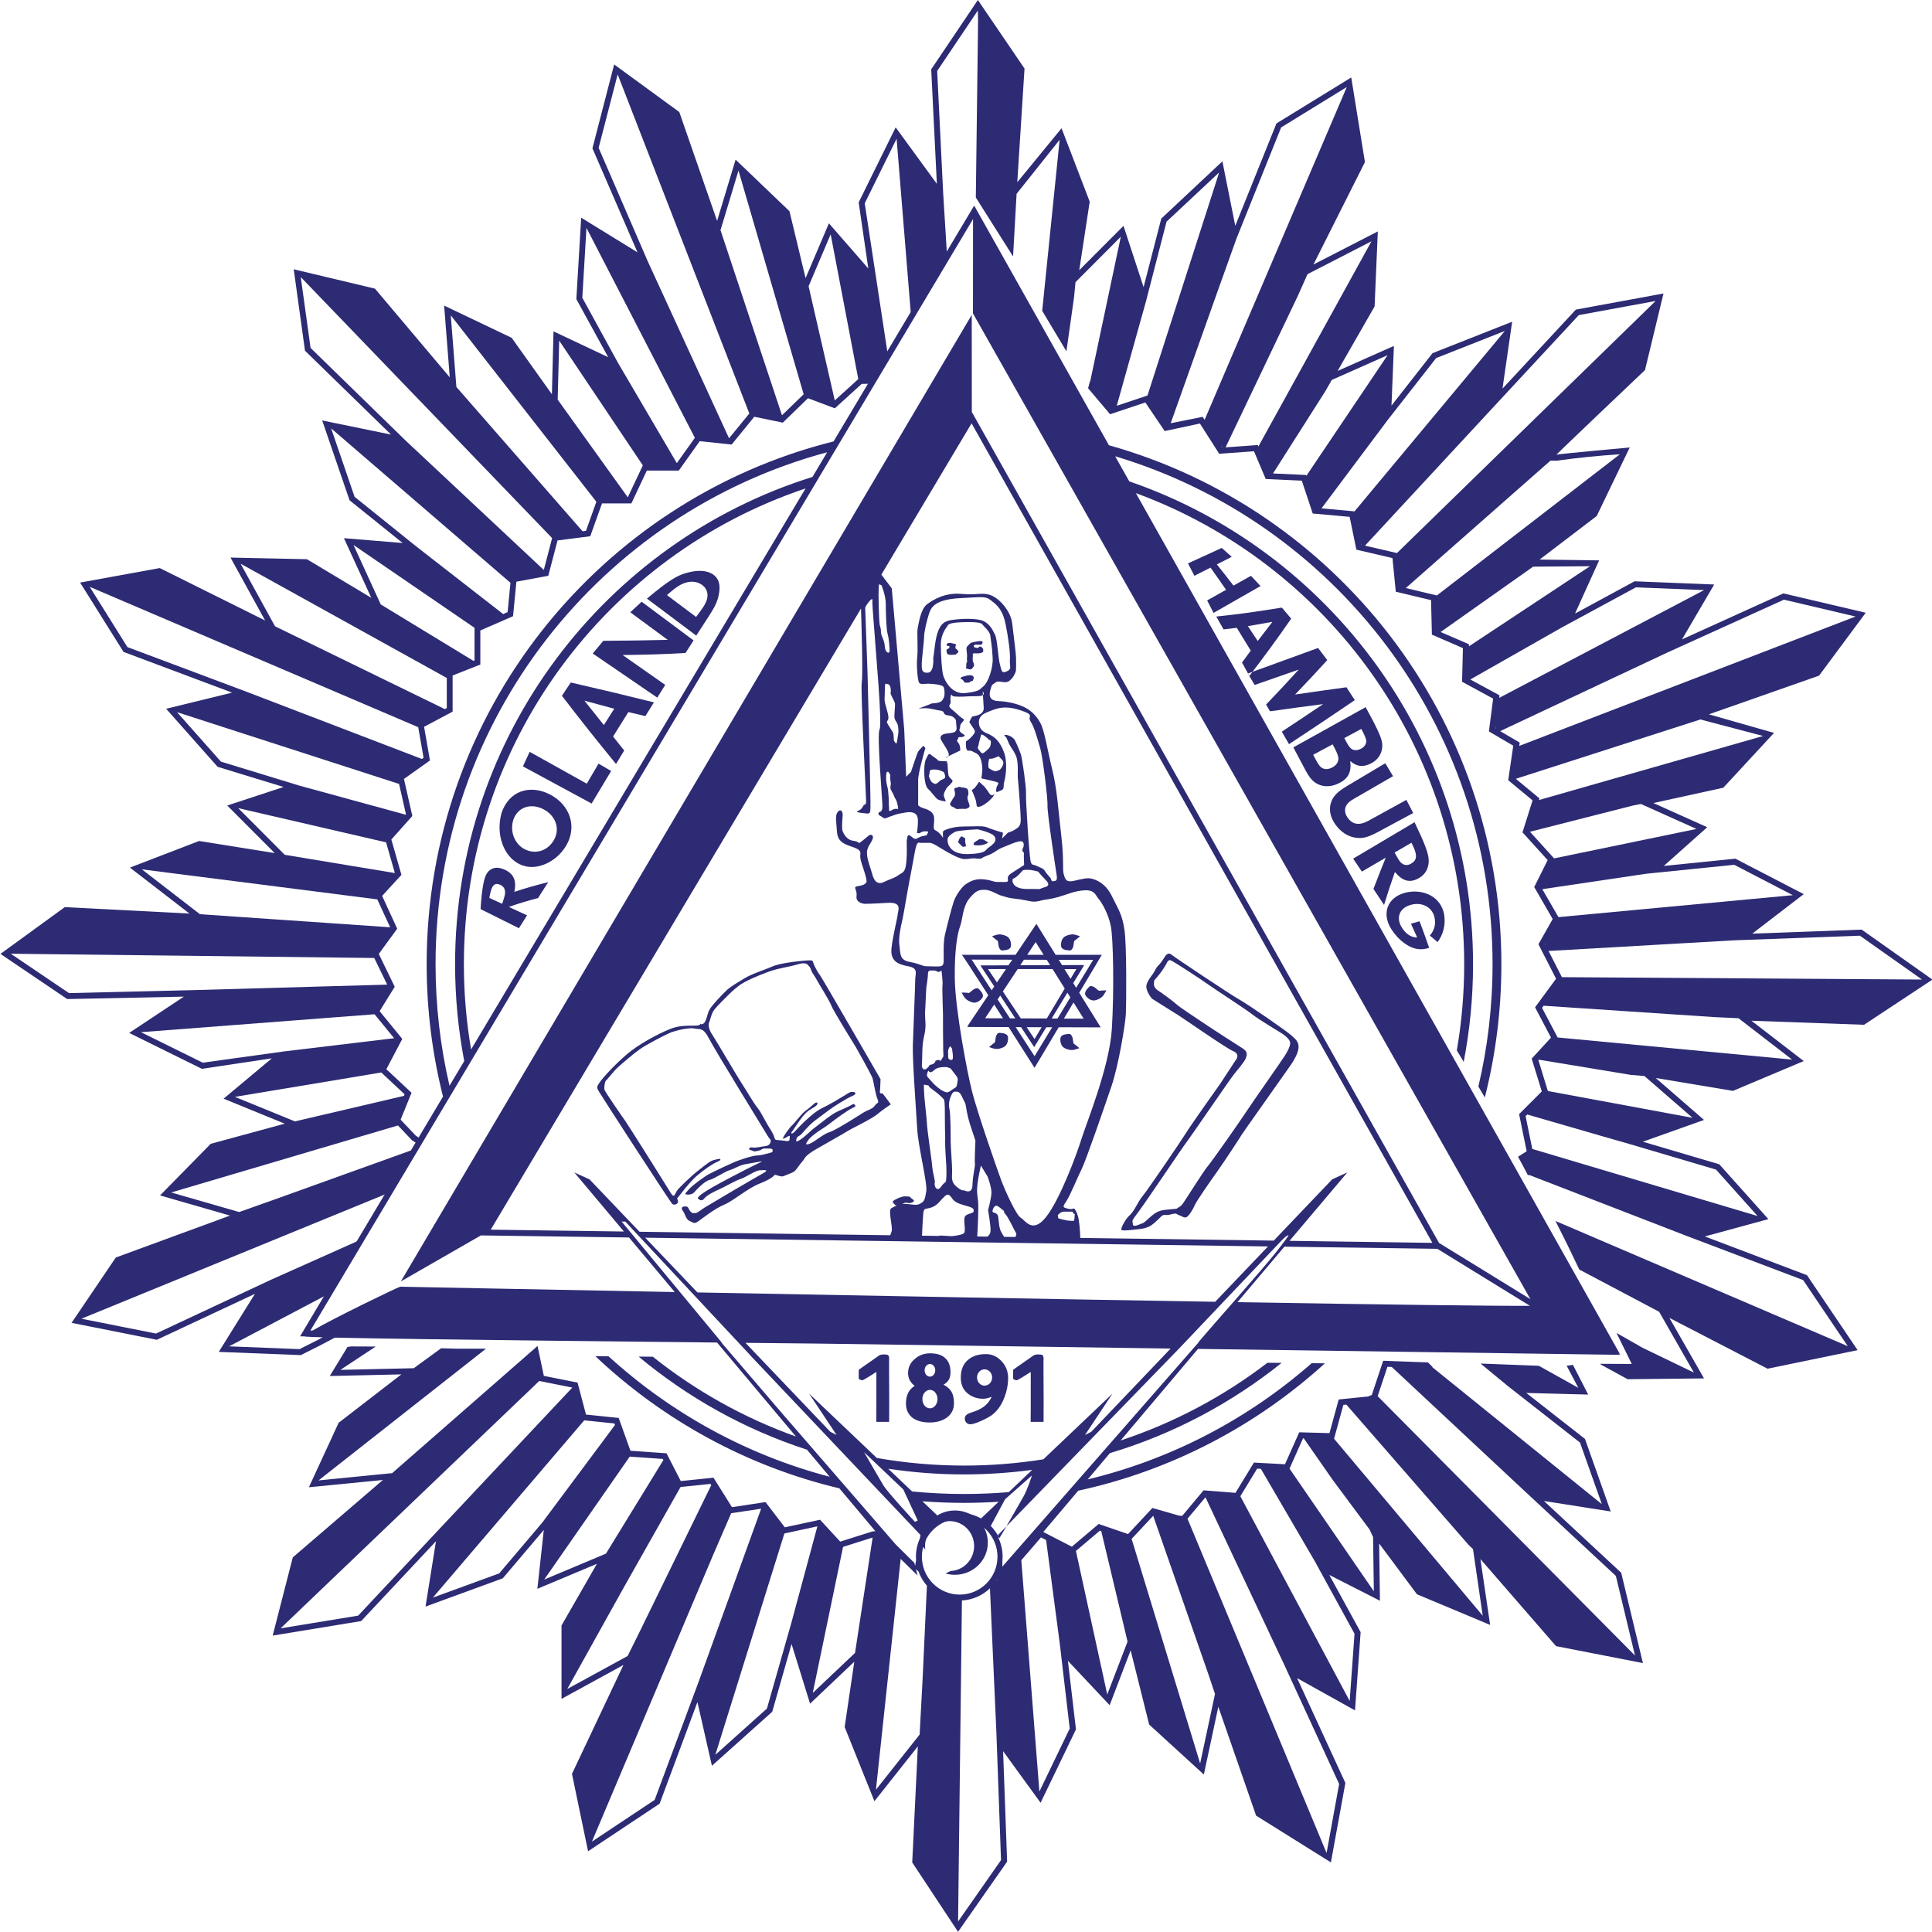
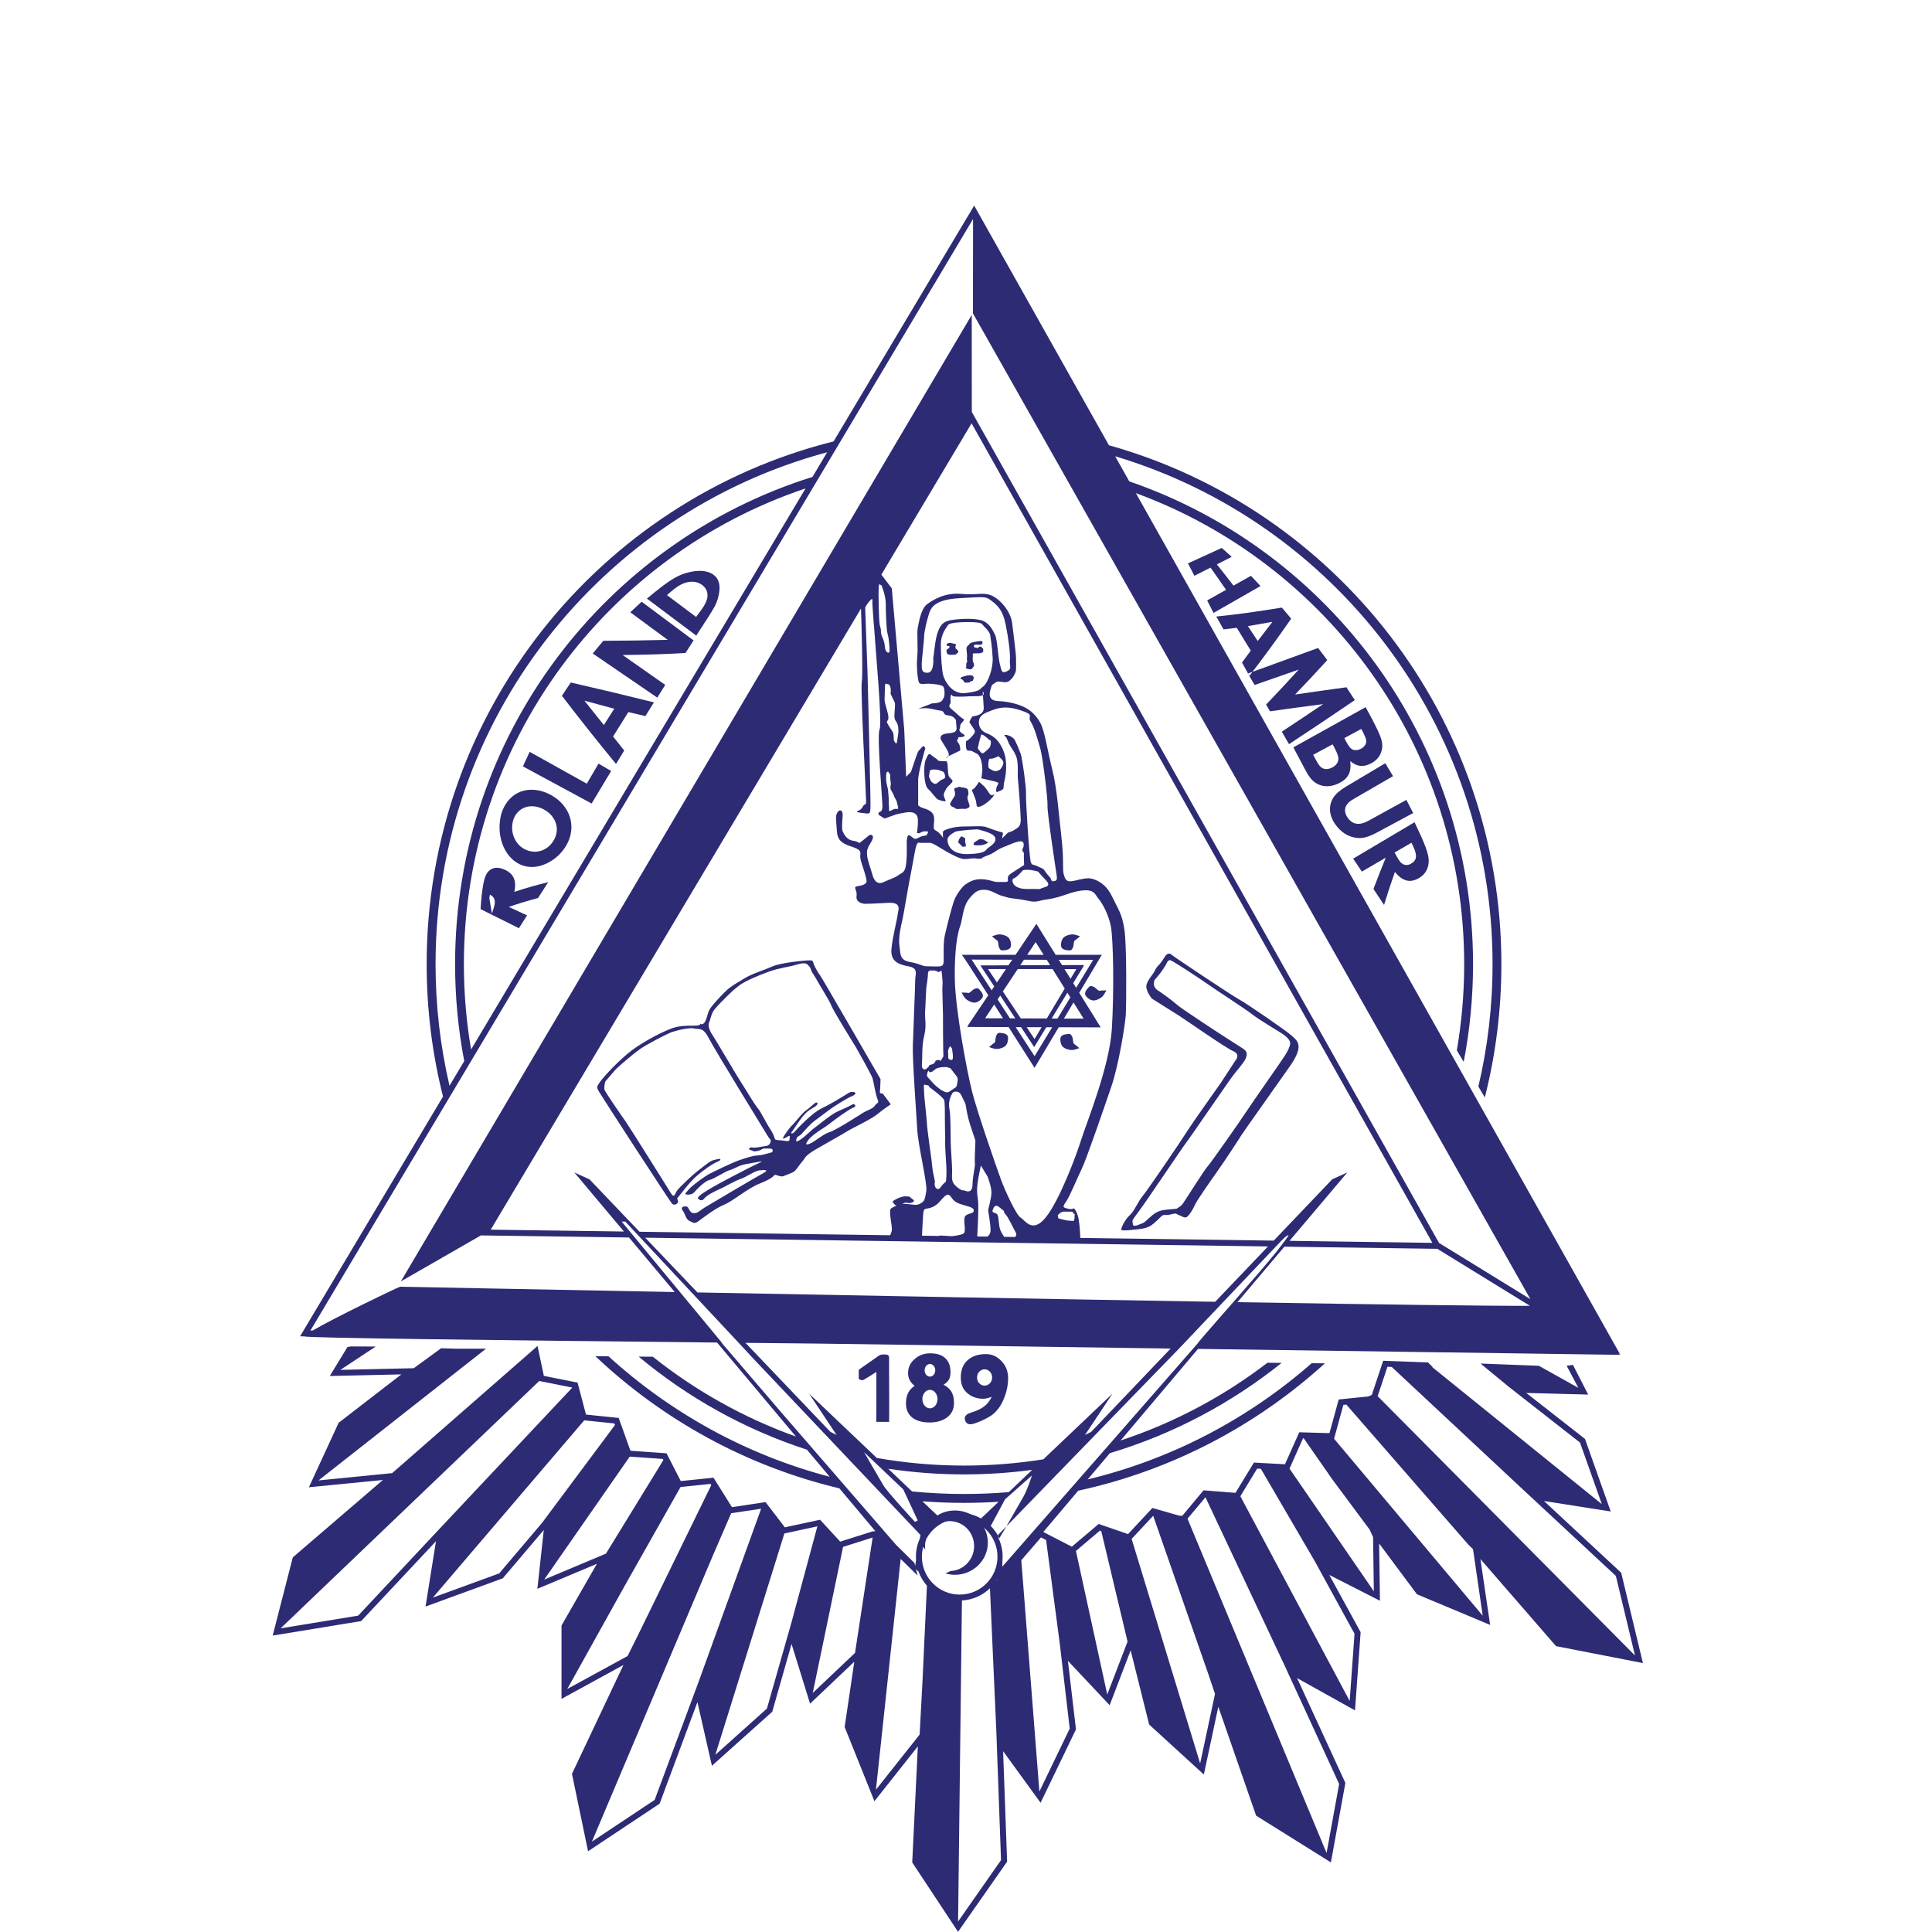
<svg xmlns="http://www.w3.org/2000/svg" version="1.1" id="Layer_2" x="0px" y="0px" width="128" height="128" viewBox="0 0 595 595.28" style="enable-background:new 0 0 595 595.28;" xml:space="preserve">
  <style type="text/css">
	.st0{fill:#2D2B74;}
	.st1{fill-rule:evenodd;clip-rule:evenodd;fill:#2D2B74;}
</style>
  <path class="st0" d="M283.97,476.15l0.99,1.35c-0.06-0.37-0.08-0.75-0.08-1.14c0-4.24,3.39-7.68,7.56-7.68  c4.18,0,7.56,3.44,7.56,7.68c0,4.15-3.23,7.53-7.27,7.69l-1.53,0.76c0.91,0.27,1.88,0.41,2.88,0.41c5.6,0,10.15-4.44,10.15-9.91  c0-5.47-4.55-9.91-10.15-9.91c-5.61,0-10.15,4.44-10.15,9.91C283.94,475.59,283.95,475.87,283.97,476.15" />
  <path class="st0" d="M279.55,370.65c0,0,0.52,0.07,0.89,0c0.37-0.08,1.63-0.52,0.67-1.11c-0.96-0.59-0.67-0.89-1.55-0.89  c-0.89,0-0.89-0.15-1.93,0.15c-1.03,0.3-1.18,0.45-1.63,0.67c-0.45,0.23-1.41,0.67-0.97,1.11c0.45,0.45,0.67,1.04,1.71,0.89  c1.04-0.15,1.19-0.52,1.48-0.67c0.3-0.15,0.37-0.23,1.04-0.23C279.92,370.57,279.25,370.72,279.55,370.65" />
-   <path class="st1" d="M257.07,123.38l-8.07-35.19l6.8-15.99l8.51,44.6L257.07,123.38 M240.8,127.95l-18.94-57.03l5.54-18.36  l20.08,68.92L240.8,127.95z M224.49,135.05L199.44,80.5l-15.13-34.94l5.86-22.64l40.57,104.48l-6.25,7.65H224.49z M208.4,142.7  l-18.14-30.93l-10.98-20.02l1.28-21.53l33.4,64.68L208.4,142.7z M193.29,153.23l-21.6-30.1l0.47-18.18l25.77,38.44L193.29,153.23z   M179.35,163.69l-38.87-44.46l-1.73-22.07l44.86,57.44l-3.2,8.96L179.35,163.69z M167.41,175.61l-42.46-39.76l-29.4-28.65  l-3.02-21.83l77.45,80.43L167.41,175.61z M154.89,189.2l-26.77-20.83l-19.01-15.3l-7.22-21.08l55.25,47.58l-0.88,9.03L154.89,189.2z   M145.75,203.63l-28.57-17.39l-8.4-18.33l37.29,25.53v10.07L145.75,203.63z M136.92,218.49L84.6,192.97l-10.61-19.29l63.53,35.21  v9.27L136.92,218.49z M129.85,233.85l-53.98-20.69l-36.75-13.78L27.5,180.81l101.22,43.25l1.65,9.42L129.85,233.85z M124.84,251.02  l-32.78-8.97l-24.13-7.38l-13.52-15.24l68.41,22.11l2.12,9.35L124.84,251.02z M121.52,269l-33.92-5.62L73.26,249l45.56,10.54  L121.52,269z M120.07,285.71l-58.61-4.03l-17.89-13.82l72.54,9.25L120.07,285.71z M119.16,303.38l-57.89,1.64l-40.16,0.97  L3.17,293.86l112,1.31L119.16,303.38z M121.3,319.89l-33.8,4.05l-25.16,3.49l-19.05-9.4l71.98-5.52L121.3,319.89z M124.32,337.65  l-33.59,7.87l-18.5-7.56l45.11-7.51l7.17,6.71L124.32,337.65z M376.54,137.91l-0.07,0.01l-0.45-0.71L376.54,137.91z M387.59,137.57  l-0.19-0.45l-9.92,0.72l22.28-46.71l2.97-6.66l19.71-10.13L387.59,137.57z M402.38,146.6l-0.08-0.25l-10.2-0.47l16.22-25.51  l1.88-3.3l17.2-7.64L402.38,146.6z M417.21,157.56l-10.17-0.93l20.43-27.27l14.89-19.03l21.17-8.36L417.21,157.56z M419.39,167.87  l-0.06-0.01l-0.12-0.59L419.39,167.87z M430.28,170.41l-9.84-2.29l39.72-42.86l26.15-28.17l23.67-4.35L430.28,170.41z   M442.57,183.48v-0.01l-9.56-2.28l44.61-39.29c0.14,0.14,0.91-0.02,1.8,0.06c6.85-0.95,12.66-1.54,19.55-1.99L442.57,183.48z   M452.45,199.15l0.02-0.64l-8.73-3.78l28.5-20.13l17.54-0.14L452.45,199.15z M461.78,215.03l0.1-0.79l-9-4.88l28.37-16.12  l22.66-12.27l21.01,0.85L461.78,215.03z M460.67,224.45l-0.08-0.05l0.07-0.53L460.67,224.45z M467.96,229.83l0.15-1.02l-6.03-3.54  l51.55-24.23l35.88-16.27l22.08,5.19L467.96,229.83z M474.02,246.51l0.16-0.52l-7.27-6.03l56.86-18.28l19.33,5.09L474.02,246.51z   M478.7,264.48l-7.43-8.2l31.92-8.13l2.26-0.43l17.13,7.69L478.7,264.48z M480.04,282.58l-4.97-8.61l32.03-4.76l27.11-2.75  l18.04,9.36L480.04,282.58z M476.02,291.12l-0.06-0.13l0.23-0.41L476.02,291.12z M481.11,301.08l-4.12-8.07l57.14-3.28l38.79-1.43  l19.13,13.51L481.11,301.08z M479.79,319.66l-4.8-9.12l0.48-0.66l52.42,3.5l7.62,0.35l16.53,12.75L479.79,319.66z M476.78,336.16  l-2.91-9.5l0.14-0.15l28.33,4.68l4.19,0.35l14.83,12.88L476.78,336.16z M471.98,354.01l-2.06-10.11l0.51-0.51l22.94,6.65l8.33,2.38  l26.89,7.95l12.81,14.31L471.98,354.01z M375.02,89.76l5.82-16.26l13.77-34.25l20.22-12.43l-43.81,102.55l-0.59-0.93l-9.86,1.97  L375.02,89.76z M353.42,121.86l-9.47,3.17l8.99-32.12l6.35-24.61l16.07-15.04l0.03,0.22L353.42,121.86z M470.23,354.73l-2.64,1.68  c0.25,0.4,2.08,3.87,2.79,5.19l0.05,0.19l0.07,0.03c0.06,0.1,0.1,0.18,0.13,0.23h0.45l48.17,18.65l36.18,13.71l13.76,20.37  l-90.05-38.57l3.73,7.48l3.6,7.48l22.25,11.77l2.36,1.26l0.45,0.79l10.25,17.93l-15.83-7.65l-8.02-4.57l4.7,9.56l-9.7-0.05  l0.24,0.28l8.18,4.47l23.54-0.25l-10.66-18.64l30.24,15.65l27.75-5.72l-15.61-23.1l-31.47-11.93l19.58-5.34l-15.12-16.89  l-23.54-6.96l18.83-6.71l-14.87-12.92l23.79,3.97l21.81-9.19l-16.11-12.42l34.69,1.24l21.07-13.92l-21.81-15.4l-33.7,1.24  l15.86-12.17l-21.07-10.93l-22.05,2.24l13.38-11.93l-16.6-7.45l21.56-4.72l15.62-16.89l-20.07-5.72l33.95-11.92l14.38-19.38  l-25.38-5.96l-31.22,14.16l9.91-16.9l-24.54-0.99l-18.34,9.94l7.43-16.39l-18.34-0.25l17.6-13.42l10.16-21.11  c0,0-22.06,1.98-22.55,2.23c-0.5,0.25,27.26-26.08,27.26-26.08l5.7-23.6l-27.01,4.97l-22.6,24.35l2.98-20.62l-24.54,9.69  l-12.64,16.15l0.75-18.38l-17.35,7.7l11.4-19.87l0.99-23.11l-19.83,10.19l15.86-31.55l-4.22-26.08l-23.04,14.16l-12.69,31.55  l-3.97-19.87l-18.83,17.64l-5.45,21.12l-6.19-18.88l-13.63,13.66l3.22-21.12l-8.68-22.61L313.3,56.15l2.23-35.03L301.16,0  l-14.38,21.36l1.74,35.28l-12.69-17.39l-11.4,23.11l2.97,20.37l-12.14-13.92l-7.19,16.89l-4.96-20.62l-16.6-15.9l-5.7,18.88  l-11.65-33.54l-20.07-14.66l-6.69,25.84l13.88,32.05l-17.35-10.68l-1.49,25.09l9.81,17.89l-16.85-7.95l-0.49,19.38l-12.39-17.39  l-20.82-9.94l1.74,22.11l-23.05-27.33l-25.03-5.96l3.47,25.09l26.51,25.84l-21.21-4.35l8.43,24.59l16.36,13.17l-18.09-1.49  l8.43,18.38L94.42,172.3l-23.54-0.5l10.66,19.38l-32.46-16.15l-24.54,4.47l13.38,21.36l33.46,12.55l-20.33,4.97l15.86,17.89  l20.32,6.21l-17.35,5.71l14.62,14.66l-23.3-3.73l-21.31,8.2l18.34,14.16l-38.41-1.98L0,293.91l20.57,13.92l35.94-0.75l-16.85,11.18  l22.4,11.06l21.56-3.23l-14.87,12.43l18.83,7.7l-22.8,6.21l-15.61,15.9l21.56,6.21l-35.19,12.92l-13.63,20.13l26.27,5.22  l30.23-14.16l-11.15,17.89l25.28,0.99l5.94-2.98l5.29-2.79l-3.87-0.14l-1.8,1.08l-5.97,2.99l-21.68-0.86l30.27-15.96l9.95-16.76  l-27.47,12.27l-1.88,0.88l-33.38,15.63l-22.99-4.57l94.63-38.76l7.87-13.44l-43.52,15.65l-10.39,3.68l-20.94-6.03l69.88-20.65  l4.3,4.55l2.03,1.33l0.93-1.56l-1.78-1.18l-4.66-4.92l3.36-8.29l-7.76-7.26l4.91-9.33l-6.98-8.55l4.65-7.52l-4.91-10.12l5.68-7.77  l-4.65-10.11l5.95-6.48l-3.11-10.89l6.47-7.25l-2.59-11.41l8.02-5.7l-1.81-10.37l8.79-4.67v-11.14l8.54-3.37v-10.5l10.08-4.4  l1.03-10.6l0.2-0.07l9.63-1.78l2.85-10.89l10.08-1.3l3.62-10.11h9.05l4.76-10.11H209l6.46-9.07l9.83,1.04l6.98-8.56l8.79,1.81  l7.76-7.52l8.27,3.11l8.27-7.52l2.59-0.05l1.03-1.72l0.45-0.11l4.01-6.93l-7.14-46.83l9.82-19.91l4.46,54.83l11.05-19.25  l-1.17-18.98l-1.84-37.47l12.54-18.64l0.06,3.19l-0.69,54.44l11.47,18.15l1.09-19.29l13.26-16.65l-5.37,52.7l7.46,12.47l2.35-16.62  l0.45-4.68l13.96-14l-9.44,44.62l-0.08-0.09l-0.56,2.16l6.78,8.01l10.86-3.63l5.95,8.81l10.86-2.33l5.95,9.33l10.71-0.78l3.62,8.55  l11.12,0.52l3.36,10.11l11.38,1.03l2.07,10.11l11.12,2.59l1.03,10.37l10.86,2.59l0.26,10.63l9.56,4.15l-0.26,10.37l9.57,5.19  l-1.3,10.11l7.5,4.4l-1.55,10.63l7.5,6.22l-3.1,9.85l7.75,8.55l-4.14,8.3l5.69,9.85l-4.39,7.77l5.43,10.63l-6.47,8.81l4.91,9.33  l-5.95,6.48l3.11,10.1l-6.99,7l2.32,11.37L470.23,354.73z" />
  <path class="st1" d="M273.82,438.08l0.02-6.7v-0.05c0-3.62-0.02-6.2-0.04-8.31c-0.02-2.11,0.01-3.45,0.01-4.53  c0-0.97-0.44-1.15-1.25-1.15c-0.66,0-1.31-0.09-1.97,0.4l-4.43,3.1l-1.53,1.08c-0.06,0.06-0.13,0.12-0.18,0.18v2.74  c0.35,0.26,0.73,0.43,1.17,0.43c0.22,0,3.5-2.02,4.26-2.56v11.98h-0.01l-0.01,3.4H273.82" />
-   <path class="st1" d="M321.4,438.08l0.02-6.7v-0.05c0-3.62-0.03-6.2-0.04-8.31c-0.02-2.11,0.01-3.45,0.01-4.53  c0-0.97-0.44-1.15-1.26-1.15c-0.66,0-1.31-0.09-1.97,0.4l-4.43,3.1l-1.53,1.08c-0.06,0.06-0.13,0.12-0.19,0.18v2.74  c0.35,0.26,0.74,0.43,1.18,0.43c0.22,0,3.5-2.02,4.26-2.56v11.98h-0.01l-0.01,3.4H321.4" />
  <path class="st1" d="M286.39,428.24c-1.28,0-2.33,1.28-2.33,2.84c0,1.57,1.04,2.85,2.33,2.85c1.29,0,2.33-1.27,2.33-2.85  C288.72,429.51,287.67,428.24,286.39,428.24 M286.39,420.27c-0.9,0-1.64,0.87-1.64,1.95c0,1.07,0.73,1.94,1.64,1.94  c0.91,0,1.64-0.87,1.64-1.94C288.03,421.14,287.3,420.27,286.39,420.27z M286.26,438.29c2.13,0,3.88-0.49,5.25-1.45  c1.53-1.08,2.29-2.59,2.29-4.54c0-1.46-0.27-2.65-0.82-3.56c-0.49-0.81-1.31-1.51-2.4-2.1c0.76-0.43,1.25-0.92,1.59-1.46  c0.38-0.59,0.55-1.4,0.55-2.37c0-1.73-0.44-3.13-1.37-4.1c-1.09-1.19-2.73-1.73-4.92-1.73c-1.86,0-3.39,0.59-4.7,1.73  c-1.36,1.13-2.08,2.59-2.08,4.37c0,1.56,0.66,2.86,2.03,3.94c-1.86,1.13-2.73,3.02-2.68,5.66c0.06,1.89,0.82,3.34,2.3,4.37  C282.59,437.86,284.23,438.29,286.26,438.29z" />
  <path class="st1" d="M303.22,421.91c-1.28,0-2.32,1.12-2.32,2.51c0,1.39,1.04,2.52,2.32,2.52c1.29,0,2.33-1.13,2.33-2.52  C305.55,423.03,304.5,421.91,303.22,421.91 M305.43,430.38c-0.57,1.17-1.24,2.02-1.97,2.66c-0.73,0.64-1.71,1.22-2.96,1.7  c-0.73,0.27-1.45,0.48-2.13,0.75c-0.83,0.37-1.24,0.9-1.24,1.6c0,0.48,0.15,0.85,0.46,1.22c0.31,0.37,0.73,0.53,1.25,0.53  c0.68,0,1.82-0.37,3.49-1.11c1.4-0.64,2.44-1.22,3.11-1.7c1.56-1.17,2.86-2.87,3.74-5.1c0.88-2.13,1.3-4.25,1.3-6.48  c-0.05-2.02-0.73-3.77-2.18-5.21c-1.35-1.38-2.91-2.02-4.62-2.02c-2.24,0-4,0.53-5.35,1.6c-1.66,1.27-2.44,3.19-2.44,5.68  c0,2.18,0.78,3.88,2.39,5.05c1.3,0.96,2.8,1.43,4.57,1.43c0.31,0,0.73-0.05,1.14-0.16C304.45,430.7,304.91,430.59,305.43,430.38z" />
-   <path class="st1" d="M147.93,280.11l11.82,5.89c0.83-1.32,1.67-2.65,2.5-3.97l-5.61-2.59c2.76-0.98,5.76-1.89,8.99-2.73  c1.04-1.63,2.09-3.27,3.14-4.9c-3.72,0.91-7.21,1.91-10.44,2.99c0.77-3.49-0.21-5.64-3.1-6.89c-1.76-0.77-3.22-0.72-4.43,0.18  c-1.27,0.94-1.93,2.66-2.51,7.63C148.12,277.18,148.03,278.65,147.93,280.11 M150.63,276.66c0.06-0.33,0.12-0.67,0.19-1  c0.6-2.98,1.48-3.78,3.17-3.04c0.87,0.39,1.38,1.07,1.48,1.99c0.09,0.71-0.08,1.47-0.68,3.25c-0.07,0.2-0.14,0.41-0.2,0.62  L150.63,276.66z" />
+   <path class="st1" d="M147.93,280.11l11.82,5.89c0.83-1.32,1.67-2.65,2.5-3.97l-5.61-2.59c2.76-0.98,5.76-1.89,8.99-2.73  c1.04-1.63,2.09-3.27,3.14-4.9c-3.72,0.91-7.21,1.91-10.44,2.99c0.77-3.49-0.21-5.64-3.1-6.89c-1.76-0.77-3.22-0.72-4.43,0.18  c-1.27,0.94-1.93,2.66-2.51,7.63C148.12,277.18,148.03,278.65,147.93,280.11 M150.63,276.66c0.06-0.33,0.12-0.67,0.19-1  c0.87,0.39,1.38,1.07,1.48,1.99c0.09,0.71-0.08,1.47-0.68,3.25c-0.07,0.2-0.14,0.41-0.2,0.62  L150.63,276.66z" />
  <path class="st1" d="M154.4,250.48c-1.88,6.59,0.65,13.42,5.52,15.78c2.45,1.2,5.12,1.1,7.66,0.09c2.61-1.04,5.07-2.99,6.74-5.82  c3.36-5.69,1.31-12.38-4.87-15.67c-3.11-1.66-6.37-1.96-9.12-0.96C157.63,244.89,155.49,247.2,154.4,250.48 M158.09,252.4  c1.4-3.74,5.35-5.05,9.21-3.06c3.73,1.93,5.15,5.89,3.35,9.27c-1.84,3.45-5.6,4.77-9,3.11C158.4,260.14,156.81,256.08,158.09,252.4z  " />
-   <path class="st1" d="M442.8,290.28c1.7-2.26,2.58-5.38,2-8.61c-0.46-2.55-2-4.6-4.18-5.78c-2.25-1.22-5.13-1.54-7.89-0.8  c-5.42,1.46-7.25,6.41-4.16,11.23c2.19,3.42,5.39,5.75,8.18,6.1c1.18,0.14,2.16,0.05,3.46-0.38c-0.93-2.71-1.92-5.43-2.96-8.18  l-2.66,0.76c0.65,1.41,1.29,2.81,1.92,4.22c-1.85,0.08-3.72-1.21-4.92-3.39c-1.62-2.93-0.39-5.74,2.99-6.66  c3.33-0.91,6.41,0.61,7.21,3.63c0.59,2.22,0.07,4.17-1.39,5.85C441.24,288.94,442.04,289.61,442.8,290.28" />
  <path class="st1" d="M294.75,291.45L294.75,291.45L294.75,291.45 M434.75,259.66c0.16,0.34,0.32,0.67,0.48,1  c1.4,2.96,1.22,4.41-0.62,5.46c-0.95,0.54-1.84,0.53-2.65,0.02c-0.63-0.4-1.11-1.07-2.06-2.84c-0.11-0.21-0.23-0.41-0.34-0.62  L434.75,259.66z M435.71,253.34l-18.92,11.22c0.89,1.33,1.78,2.67,2.68,3.99l7.37-4.29c-1.34,3.28-2.61,6.49-3.8,9.64  c1.09,1.64,2.18,3.28,3.27,4.92c1-3.31,2.12-6.69,3.34-10.15c2.38,2.87,4.65,3.45,7.34,1.92c1.65-0.93,2.58-2.24,2.95-4.01  c0.4-1.93-0.01-3.92-2.19-8.85C437.09,256.28,436.4,254.82,435.71,253.34z M435.29,250.51c-0.69-1.35-1.39-2.7-2.1-4.05l-11.72,6.44  c-2.81,1.54-4.93,1.19-6.47-1.08c-0.75-1.11-0.93-2.39-0.43-3.43c0.43-0.89,1.04-1.45,2.46-2.27l12.05-6.97  c-0.79-1.33-1.59-2.66-2.4-3.98l-11.85,7.06c-2.65,1.58-4,2.89-4.68,4.54c-0.95,2.27-0.57,4.8,1.1,7.18  c1.78,2.53,4.11,3.97,6.7,4.22c1.91,0.19,3.53-0.25,6.31-1.73L435.29,250.51z M410.47,229.34c0.2,0.38,0.4,0.76,0.6,1.14  c0.75,1.43,1.13,2.45,1.17,3.15c0.07,1.14-0.64,2.18-1.88,2.83c-1.12,0.58-2.09,0.65-2.91,0.28c-0.77-0.35-1.31-1.02-2.27-2.84  c-0.24-0.45-0.47-0.89-0.71-1.34L410.47,229.34z M419.3,224.6c0.12,0.24,0.25,0.47,0.37,0.7c0.73,1.41,1.12,2.37,1.15,2.98  c0.05,0.97-0.56,1.86-1.64,2.43c-0.95,0.49-1.92,0.55-2.64,0.19c-0.6-0.29-1.13-0.96-1.83-2.27c-0.21-0.41-0.43-0.81-0.64-1.22  L419.3,224.6z M420.64,217.89l-22.28,12.39c1.26,2.37,2.51,4.73,3.77,7.1c0.95,1.79,1.81,2.9,2.77,3.62  c2.08,1.53,4.77,1.68,7.51,0.33c2.88-1.43,3.9-3.45,3.48-6.83c2.01,1.72,3.94,1.95,6.31,0.77c2.1-1.05,3.34-2.82,3.54-4.96  c0.17-1.81-0.4-3.48-2.92-8.37C422.09,220.57,421.37,219.23,420.64,217.89z M417.3,215.72c-0.85-1.33-1.71-2.65-2.58-3.96  c-5.33,0.72-10.61,1.47-15.82,2.24c3.4-3.54,6.7-7.08,9.92-10.61c-0.94-1.26-1.88-2.5-2.84-3.74c-7.31,2.64-14.52,5.26-21.63,7.87  c0.69,1.18,1.39,2.35,2.08,3.53c4.49-1.58,9.02-3.16,13.59-4.74c-3.26,3.59-6.61,7.19-10.06,10.78c0.4,0.69,0.81,1.38,1.21,2.07  c5.39-0.76,10.85-1.5,16.36-2.21c-4.22,2.84-8.45,5.67-12.72,8.49c0.74,1.29,1.48,2.57,2.22,3.85  C403.85,224.8,410.6,220.28,417.3,215.72z M391.91,191.6c-1.47,1.95-2.98,3.92-4.52,5.9c-1-1.53-2.01-3.06-3.03-4.58  C386.83,192.5,389.35,192.06,391.91,191.6z M397.7,190.61c-0.96-1.14-1.92-2.28-2.88-3.4c-3.59,0.57-7.09,1.13-10.5,1.6  c-3.32,0.46-6.56,0.82-9.7,1.15c0.75,1.32,1.49,2.65,2.23,3.97c1.35-0.16,2.71-0.32,4.08-0.49c1.44,2.34,2.88,4.68,4.31,7.03  c-0.89,1.22-1.79,2.44-2.7,3.67c0.76,1.37,1.52,2.75,2.28,4.12C389.42,202.26,393.72,196.37,397.7,190.61z M388.25,180.57  c-0.98-1.07-1.95-2.12-2.94-3.15l-5.39,3.02c-1.7-2.22-3.41-4.4-5.13-6.54l4.58-2.33c-1.02-0.93-2.04-1.84-3.07-2.74l-10.41,4.76  c0.66,1.27,1.32,2.55,1.99,3.82l4.96-2.52c1.61,2.25,3.2,4.53,4.79,6.84L371.8,185c0.66,1.29,1.32,2.57,1.97,3.85L388.25,180.57z   M205.36,183.36c0.41-0.36,0.82-0.72,1.24-1.07c1.65-1.4,2.76-2.09,3.88-2.54c2.07-0.82,4.12-0.66,5.66,0.44  c1.27,0.91,1.86,2.26,1.69,3.73c-0.15,1.25-0.79,2.55-2.33,4.61c-0.39,0.52-0.77,1.04-1.16,1.56L205.36,183.36z M199.19,184.44  l15.2,11.4c1.19-1.84,2.38-3.68,3.58-5.52c0.89-1.36,1.56-2.5,2.05-3.39c0.82-1.52,1.3-3.18,1.48-4.73  c0.27-2.38-0.31-4.13-2.01-5.26c-1.89-1.25-4.75-1.36-7.95-0.46c-2.2,0.62-3.96,1.43-7.51,4.08  C202.38,181.8,200.78,183.11,199.19,184.44z M197.56,185.4c-1.18,1.07-2.35,2.15-3.5,3.25l11.53,8.5  c-6.33,0.17-12.96,0.25-19.84,0.29c-1.1,1.29-2.19,2.59-3.26,3.91l19.89,13.6c0.81-1.31,1.63-2.61,2.45-3.92l-13.12-9.2  c3.41-0.06,6.75-0.11,10.03-0.21c3.2-0.09,6.31-0.25,9.34-0.43c0.82-1.29,1.65-2.58,2.48-3.87L197.56,185.4z M179.93,215.89  c3.08,0.81,6.14,1.64,9.19,2.48c-1.08,1.67-2.14,3.34-3.2,5.03C183.91,220.9,181.91,218.4,179.93,215.89z M175.73,210.29  c-0.92,1.36-1.84,2.72-2.73,4.1c5.45,7.11,11.02,14.13,16.67,21c0.84-1.39,1.68-2.77,2.52-4.15c-1.15-1.43-2.29-2.87-3.43-4.31  c1.55-2.52,3.13-5.03,4.71-7.53c1.75,0.41,3.5,0.83,5.24,1.25c0.88-1.42,1.75-2.83,2.64-4.24  C193,214.33,184.45,212.28,175.73,210.29z M163.06,231.65c-0.71,1.49-1.4,2.98-2.08,4.48l21.17,11.45c1.99-3.35,4-6.69,6.02-10.03  l-3.89-2.27c-1.22,2.05-2.43,4.12-3.62,6.18L163.06,231.65z" />
  <path class="st1" d="M297.21,259.21c-0.01,0.04-0.02,0.06-0.02,0.06C297.2,259.21,297.2,259.19,297.21,259.21 M316.35,294.2  l2.61-3.93l2.47,3.93H316.35z M308.91,313.76l-5.52-0.02l2.8-4.23C307.1,310.92,308.01,312.35,308.91,313.76z M312.69,313.78  l-1.65-0.01l-3.8-5.83l0.8-1.21L312.69,313.78z M330.62,308.87l3.13,4.99l-6.08-0.02L330.62,308.87z M328.74,305.86l0.91,1.45  l-3.96,6.52l-1.8-0.01L328.74,305.86z M324.17,298.58l3.75,5.99l-5.52,9.24l-8.02-0.03l-5.52-8.31l4.58-6.89H324.17z M322.38,295.73  l1.04,1.65l-9.2,0.03l1.13-1.71L322.38,295.73z M309.81,298.58l-2.78,4.13l-2.75-4.13H309.81z M311.75,295.7l-1.17,1.73l-8.65,0.03  l4.27,6.48l-0.8,1.18l-6.16-9.46L311.75,295.7z M329.71,301.59l-1.87-3h3.66L329.71,301.59z M331.44,304.36l-0.9-1.45l3.33-5.45  l-0.45-0.12l-6.32,0.03l-1.01-1.63l10.58,0.03L331.44,304.36z M316.19,316.49l4.61,0.01l-2.18,3.65L316.19,316.49z M312.8,316.48  l1.67,0.01l4.04,6.13l3.73-6.11l1.81,0.01l-5.42,8.91L312.8,316.48z M243.59,349.07c0.16-0.19,0.61-0.81,1.81-2.6  c2.34-3.47,3.15-4.08,5.09-5.2c1.93-1.12,1.22-1.74,0.71-1.53c-0.51,0.2-1.84,1.63-3.06,2.45c-1.22,0.81-3.46,3.88-4.18,4.49  c-0.71,0.61-2.04,2.55-2.55,3.36c-0.51,0.82-0.2,0.82-0.2,0.82s0.61-0.2,1.43-0.71c0.81-0.51,0.51,0.1,0.51,0.81  s-0.51,0.71-1.73,0.51c-1.22-0.21-2.04-0.11-2.55-0.31c-0.51-0.2-0.16-0.92-1.63-3.17c-1.47-2.24-2.86-5.31-3.97-6.64  c-1.12-1.33-3.97-6.23-5.19-8.06c-1.22-1.84-7.84-13.17-8.76-14.5c-0.92-1.33-1.32-2.86-1.02-3.57c0.3-0.72,0.61-2.15,1.12-3.27  c0.51-1.13,2.65-3.17,4.07-4.6c1.43-1.43,2.35-2.35,4.08-3.67c1.73-1.33,5.8-3.07,9.17-4.29c3.36-1.22,5.81-1.33,8.86-2.25  c3.06-0.92,3.16,0.31,3.57,0.61c0.4,0.3,0.4,0.71,0.91,1.84c0,0,1.22,1.84,1.63,2.66c0.4,0.81,3.66,5.92,4.28,7.55  c0.61,1.63,7.33,12.46,7.53,12.76c0.2,0.31,4.89,8.68,5.2,9.7c0.3,1.02,0.91,5,1.53,6.44c0.61,1.43-0.2,0.91-0.81,1.94  c-0.61,1.02-2.55,1.53-3.36,2.04c-0.81,0.51-8.55,5.51-10.59,6.13c-2.04,0.61-4.38,2.86-6.11,3.57c-1.73,0.71-1.02-0.31-0.61-0.92  c0.41-0.61,0.81-1.02,2.24-2.15c1.42-1.12,3.06-1.94,4.58-3.17c1.53-1.22,5.6-4.18,7.03-4.8c1.42-0.61,0.61-0.71,0.51-1.02  c-0.1-0.31-0.31-0.2-1.22,0.3c-0.92,0.51-1.94,0.92-3.97,1.84c-2.04,0.92-5.5,3.88-6.92,4.9c-1.43,1.02-3.06,2.86-4.68,3.87  c-1.63,1.02-1.12,0-1.02-0.5c0.11-0.51,1.02-0.82,1.43-1.23c0.41-0.41,2.24-2.76,4.28-4.29c2.04-1.53,3.46-2.55,4.38-3.27  c0.92-0.71,5.2-3.47,6.93-4.19c1.73-0.71,1.12-1.32,0.2-1.32c-0.91,0-1.12,0.3-2.65,1.22c-1.53,0.92-3.97,2.45-6.92,3.88  c-2.96,1.43-7.44,6.23-8.25,7.15C244.01,349.48,243.68,349.19,243.59,349.07z M243.59,349.07c-0.14,0.17-0.02-0.04-0.02-0.04  S243.57,349.04,243.59,349.07z M357.17,300.09c0,0,0.67-0.84,1.56-2.25c0.9-1.4,0.56-1.29,1.01-1.68c0.45-0.39,0.34-0.56,1.56,0.12  c1.23,0.67,8.18,5.17,10.87,7.08c2.69,1.91,11.43,7.52,13.56,9.21c2.13,1.68,8.29,5.28,9.41,6.06c1.12,0.79,2.36,1.92,2.25,2.92  c-0.12,1.01-0.68,2.13-1.57,3.6c-0.89,1.46-10.08,14.48-11.98,17.41c-1.91,2.92-10.76,15.55-11.87,16.79  c-1.12,1.24-6.95,10.56-7.62,11.45c-0.67,0.9-1.01,1.01-1.57,1.35c-0.56,0.34,0.34,0.23-2.24,0.45c-2.58,0.23-3.81,0.34-5.71,1.91  c-1.91,1.57-2.13,2.13-3.14,2.47c-1.01,0.34-2.8,1.35-2.8,0.12c0-1.23-0.79-0.34,1.9-3.93c2.69-3.6,13.33-19.54,14.56-21.11  c1.23-1.57,13.22-19.15,14.68-21c1.46-1.85,3.25-3.82,3.7-5.06c0.45-1.23,0.45-2.08-1-2.98c-1.46-0.9-10.31-6.62-12.1-7.86  c-1.8-1.24-7.06-4.61-8.29-5.73c-1.23-1.12-4.82-3.71-5.38-4.04c-0.56-0.34-1.57-1.01-1.57-2.25s0.34-1.35,0.56-1.57  C356.16,301.33,357.17,300.09,357.17,300.09z M289.13,237.26l1.5,0.6c0,0,0.45,0.75,0.45,1.5c0,0.75-1.04,0.6-1.94,1.5  c-0.89,0.9-1.34,0.75-1.94,0.3c-0.6-0.45-0.45-0.45-0.9-1.35c-0.45-0.9,0-1.04,0-2.09C286.3,236.67,289.13,237.26,289.13,237.26z   M298.84,208.04l-0.97,0.08l-1.34,0.37c0,0-0.52,0.15-0.6,0.3c-0.07,0.15-0.15,0.37,0,0.45c0.15,0.08,0.45,0,0.67,0.38  c0.23,0.37,0.38,0.45,0.38,0.6c0,0.15,1.27,0.15,1.49,0.07c0.23-0.07,0.37-0.3,0.52-0.37c0.15-0.08,0.59,0,0.67-0.3  c0.08-0.3,0.15-0.45,0.23-0.6c0.07-0.15-0.15-0.6-0.15-0.6S299.44,208.04,298.84,208.04z M302.35,198.54c0,0,0.3-0.37,0.23-0.52  c-0.07-0.15,0.45-0.75-1.64-0.38c-2.09,0.38-1.94,0.38-2.39,0.83c-0.45,0.45-0.82,0.82-0.9,1.12c-0.07,0.3,0.3,2.62,0.15,3.07  c-0.15,0.45,0.23,1.04-0.07,1.5c-0.3,0.45-0.08,0.75-0.15,1.2c-0.07,0.45-0.3,0.53,0.23,0.68c0.52,0.15,1.04,0.29,1.34,0.15  c0.3-0.15,0.52-0.68,0.67-0.75c0.15-0.07,0.15-0.6,0.15-0.75c0-0.15-0.37-0.98-0.37-0.98s-0.07-1.04,0-1.5  c0.07-0.45-0.07-0.52,0-0.75c0.07-0.23,0.9-0.15,1.27-0.15c0.37,0,1.04,0,1.34-0.15c0.3-0.15,0.6-0.15,0.6-0.6  c0-0.45,0.07-0.6-0.3-0.98c-0.37-0.37-0.6-0.45-0.9-0.3c-0.29,0.15-0.29,0.38-0.52,0.38c-0.23,0-1.04-0.23-1.04-0.23  s-0.15-0.23-0.15-0.37c0-0.15,0.23-0.45,0.6-0.45C300.86,198.61,302.2,198.77,302.35,198.54z M293.09,198.17c0,0-0.52-0.23-1.12,0  c-0.6,0.22-0.52,0.75-0.23,0.82c0.3,0.08,0.82,0,0.67,0.38c-0.15,0.37,0,0.3-0.45,0.52c-0.45,0.23-0.52,0.38-0.45,0.75  c0.07,0.37-0.07,1.2,1.42,1.12c1.49-0.07,1.27,0.08,1.72-0.37c0.45-0.45,0.67-0.45,0.45-0.75c-0.23-0.3-0.23-0.45-0.52-0.6  c-0.29-0.15-0.29-0.23-0.29-0.37c0-0.15-0.15-0.52,0-0.6c0.15-0.08,0.07-0.6,0.07-0.6L293.09,198.17z M297.21,259.21  c0.05-0.23,0.19-1.01-0.31-1.14c-0.59-0.15-0.59-0.75-1.19,0c-0.6,0.75-0.6,1.5-0.6,1.5l1.34,1.35l1.04-0.15  C297.5,260.77,297.28,259.32,297.21,259.21z M301.97,258.56l-0.29-0.03c0,0-2.09,1.2-1.8,1.34c0.3,0.15-0.89,0.6,1.34,0.6  c2.24,0,3.13-0.9,3.13-0.9l-1.51-0.91L301.97,258.56z M301.97,258.56l2.24,0.27L301.97,258.56z M328.26,318.68  c0,0-1.56,0.12-1.67,1.24c-0.12,1.12,0.22,2.36,1.12,2.92c0.89,0.56,2.13,0.79,2.8,0.67c0.67-0.11,1.91-0.56,1.91-0.56  s-1.01-0.9-1.34-1.12c-0.34-0.23-0.45-0.11-0.56-0.9c-0.11-0.78-0.11-1.12-0.34-1.57c-0.22-0.45-0.45-0.79-0.89-0.79  C328.82,318.57,328.26,318.68,328.26,318.68z M334.83,304.76c0,0-1.09,1.14-0.43,2.05c0.67,0.91,1.74,1.6,2.78,1.42  c1.04-0.18,2.1-0.84,2.53-1.38c0.43-0.54,1.04-1.7,1.04-1.7s-1.35,0.01-1.75,0.07c-0.4,0.06-0.4,0.22-1.01-0.29  c-0.61-0.51-0.83-0.76-1.3-0.94c-0.47-0.19-0.86-0.28-1.19,0.02C335.18,304.3,334.83,304.76,334.83,304.76z M328.48,292.74  c0,0,0.56,0.11,1.01,0.11c0.45,0,0.67-0.34,0.9-0.78c0.23-0.45,0.23-0.79,0.34-1.57c0.12-0.79,0.23-0.67,0.56-0.9  c0.34-0.23,1.34-1.12,1.34-1.12s-1.23-0.45-1.91-0.56c-0.67-0.11-1.91,0.11-2.8,0.67c-0.9,0.56-1.23,1.8-1.12,2.92  C326.91,292.63,328.48,292.74,328.48,292.74z M309.66,292.74c0,0,1.56-0.11,1.68-1.23c0.11-1.12-0.23-2.36-1.12-2.92  c-0.89-0.56-2.13-0.78-2.8-0.67c-0.67,0.11-1.91,0.56-1.91,0.56s1.01,0.9,1.34,1.12c0.34,0.23,0.45,0.11,0.56,0.9  c0.11,0.79,0.11,1.12,0.34,1.57c0.23,0.45,0.45,0.78,0.9,0.78C309.1,292.85,309.66,292.74,309.66,292.74z M302.08,305.44  c0,0-0.34-0.46-0.67-0.76c-0.33-0.3-0.72-0.2-1.19-0.02c-0.47,0.18-0.69,0.44-1.3,0.94c-0.61,0.51-0.62,0.35-1.02,0.29  c-0.4-0.06-1.75-0.07-1.75-0.07s0.61,1.17,1.04,1.7c0.43,0.54,1.49,1.2,2.53,1.38c1.04,0.18,2.12-0.51,2.78-1.42  C303.17,306.57,302.08,305.44,302.08,305.44z M308.77,318.35c0,0-0.56-0.12-1.01-0.12c-0.45,0-0.67,0.34-0.9,0.79  c-0.22,0.45-0.22,0.79-0.34,1.58c-0.11,0.79-0.22,0.68-0.56,0.9c-0.34,0.23-1.34,1.12-1.34,1.12s1.23,0.45,1.9,0.56  c0.67,0.11,1.91-0.11,2.8-0.67c0.89-0.56,1.23-1.8,1.12-2.92C310.34,318.46,308.77,318.35,308.77,318.35z M326.07,316.51l12.94,0.04  l-6.62-10.66l6.96-11.7h-14.23l-5.93-9.54l-6.43,9.54h-16.54c0.15,0.05,3.82,5.71,8.15,12.46l-6.13,9.1l-0.34,0.67l12.74,0.04  c4.35,6.81,7.98,12.55,7.98,12.55L326.07,316.51z M215.62,315.49c0,0,0.1,0.41-1.12,0.51c-1.22,0.1-4.48-0.2-7.23,0.71  c-2.75,0.92-8.66,3.88-12.63,6.84c-3.97,2.96-8.97,8.37-9.98,9.91c-1.02,1.53-1.02,1.53-0.2,2.96c0.81,1.43,22,34.1,22.51,34.51  c0.51,0.41,1.12,0.2,1.42,0c0.3-0.2,0.51-0.71,0.3-1.22c-0.2-0.51-0.5-0.11,0.1-0.82c0.61-0.71,3.46-4.59,5.7-6.54  c2.24-1.94,5.09-3.88,6.42-4.39c1.32-0.51,0.81-0.92,0.81-0.92s-1.73,0.2-2.75,0.71c-1.02,0.51-3.77,2.76-4.79,3.57  c-1.02,0.81-4.99,4.49-5.7,5.51c-0.71,1.02-0.81,2.66-2.04,0.61c-1.22-2.04-13.24-21.14-13.85-21.95c-0.61-0.82-6.41-9.19-6.51-9.8  c-0.1-0.61,0.1-2.45,0.5-2.76c0.41-0.3,2.34-2.86,3.56-3.98c1.22-1.12,4.89-4.29,6.93-5.72c2.04-1.43,8.15-4.59,9.47-5.11  c1.32-0.51,5.6-1.63,7.23-1.22c1.63,0.4,2.65-0.61,4.59,3.17c1.93,3.77,17.31,28.69,18.03,29.92c0.71,1.22,1.12,1.12,0.91,1.84  c-0.2,0.71-0.61,1.22-1.73,1.33c-1.12,0.1-2.95,0.61-3.87,0.4c-0.91-0.2-1.53,0.61-0.51,0.82c1.02,0.2,0.51,0.61,2.24,0.2  c1.73-0.41,0.81-0.71,2.34-0.71c1.53,0,2.14,0,2.14,0.51c0,0.51,0.2,0.61-1.12,0.92c-1.32,0.3-1.93,0.61-3.56,0.72  c-1.63,0.1-3.36,0.71-5.5,1.43c-2.14,0.71-7.54,3.36-9.17,4.18c-1.63,0.82-5.6,3.78-6.41,4.8c-0.81,1.02-1.73,1.53-0.61,1.63  c1.12,0.11,1.93-0.3,2.34-0.81c0.41-0.51,2.95-3.27,4.58-3.68c1.63-0.4,4.58-2.55,6.31-3.06c1.73-0.51,2.65-1.43,4.99-1.84  c2.34-0.41,3.87-0.71,4.58-0.82c0.71-0.1-0.41,0.41-2.14,1.23c-1.73,0.81-10.59,5.41-12.83,6.74c-2.24,1.32-5.09,3.06-4.38,3.57  c0.71,0.51,1.22,0.72,1.94-0.2c0.71-0.92,3.15-2.14,4.58-2.76c1.43-0.61,4.89-2.66,6.52-3.17c1.63-0.51,4.48-2.55,5.81-2.66  c1.32-0.1,3.36-0.3,1.12,0.92c-2.24,1.22-16.29,9.49-17.93,10.51c-1.63,1.02-2.04,1.63-2.95,1.74c-0.92,0.1-1.22-0.11-1.73-0.82  c-0.51-0.71-0.3-1.23-1.43-1.23c-1.12,0-1.22,0.72-0.61,1.43c0.61,0.71,0.81,2.55,2.04,3.06c1.22,0.51,1.32,1.02,2.65,0.1  c1.33-0.92,4.99-3.88,7.95-5.11c2.95-1.22,7.13-5,11-6.53c3.87-1.53,4.38-2.45,4.58-2.66c0.2-0.2,1.94,0.71,2.65,0.41  c0.71-0.31,2.75-1.02,3.36-1.43c0.61-0.41,1.94-2.55,2.65-3.27c0.71-0.71,0.35-1.43,4.02-3.57c3.66-2.14,8.15-4.59,9.57-5.51  c1.43-0.92,7.54-3.78,9.37-5.31c1.84-1.53,4.18-3.06,4.18-3.06s-2.24-3.07-2.45-3.27c-0.2-0.2-1.02,0.1-0.91-0.61  c0.1-0.71,0.2-3.88,0.2-3.88s-18.13-31.4-18.64-32.01c-0.51-0.61-1.32-2.04-1.83-3.17c-0.51-1.12-0.1-1.43-1.43-1.43  c-1.32,0-8.76,0.71-11.31,1.84c-2.55,1.12-6.31,2.25-8.66,3.67c-2.34,1.43-4.17,2.45-5.5,3.67c-1.33,1.23-4.73,4.8-5.4,6.13  c-0.67,1.33-0.91,3.68-1.83,4.19C215.66,315.94,215.88,315.23,215.62,315.49z M357.17,297.07c0,0-0.9,0.73-1.46,1.96  c-0.56,1.24-2.13,2.69-2.58,4.38c-0.45,1.68,1.46,4.15,1.8,4.38c0.34,0.23,5.94,3.71,8.06,5.06c2.13,1.35,14.46,9.99,16.81,11.01  c2.35,1.01,0.89,2.69,0.56,3.14c-0.34,0.45-4.14,6.4-4.48,6.85c-0.34,0.45-8.85,12.46-10.54,15.16  c-1.67,2.69-12.09,17.97-13.44,19.54c-1.34,1.57-2.47,4.49-3.81,5.73c-1.34,1.23-2.24,2.92-2.58,3.82s-0.23,1.01,0.79,1.01  c1.01,0,2.02-0.12,4.03-0.34c2.02-0.23,2.35-0.34,3.47-0.79c1.12-0.45,2.58-1.91,3.7-3.03c1.12-1.12,1.12-0.22,3.13-0.78  c2.02-0.56,1.68,0,2.47,0.22c0.78,0.23,1.45,0.9,2.24,0.68c0.79-0.23,2.24-2.7,2.69-3.82c0.45-1.12,4.7-7.24,6.83-10.22  c2.13-2.98,7.28-10.83,7.51-11.29c0.19-0.4,11.3-16.02,14.99-21.3c4.45-6.38,2.24-7.72,0.47-9.36c-1.46-1.35-13.33-9.55-16.14-11.12  c-2.8-1.57-19.94-13.03-20.72-13.7c-0.79-0.68-1.23-0.45-1.69-0.11C358.85,294.48,358.28,295.72,357.17,297.07z M301.53,240.86  c0,0-1.04,1.8-1.79,2.25c-0.75,0.45-0.3,0.6-0.15,1.04c0.15,0.45,1.04,2.39,1.04,2.99s0.15,0.45,0.15,1.05c0,0.6,1.04,0.6,2.54-0.45  c1.5-1.04,1.94-1.64,2.24-1.94c0.3-0.3,0.75-1.2,0.75-1.2s-0.89,1.04-1.64-0.15c-0.75-1.2-1.49-2.09-1.49-2.09L301.53,240.86z   M291.67,234.57c0,0-2.84,0-2.84-0.3c0-0.3-1.64-1.2-2.24-1.8c-0.6-0.6-1.04,0.6-1.5,1.65c-0.45,1.04-0.45,2.69-0.45,3.74  c0,1.05,0.15,4.35,1.2,5.24c1.04,0.9,2.39,2.99,3.13,3.29c0.75,0.3,0.89,0.3,1.64,0.45c0.75,0.15,0.75,0.15,0.3-0.9  c-0.45-1.04-0.3-1.34,0.29-2.54c0.6-1.2,1.35-1.5,1.5-1.8c0.15-0.3,1.04-0.75,0.45-1.35c-0.59-0.6-0.89-0.9-1.04-1.35  c-0.15-0.45-0.3-3.59-0.3-3.59S291.52,234.87,291.67,234.57z M296.45,242.66c0.3,0.15-1.2-0.45-1.34-0.15c-0.15,0.3-1.49,0-1.19,0.9  c0.3,0.9,0.3,1.65-0.15,2.24c-0.45,0.6-1.19,1.95-1.19,1.95s0,0.75,0.89,1.05c0.9,0.3,0.6,0.75,1.94,0.6  c1.34-0.15,1.79,0.15,2.39-0.15c0.6-0.3,0.9-0.3,0.75-1.05c-0.15-0.75-0.6-1.5-0.6-2.24c0-0.75,0.3-0.6,0.3-1.35  c0-0.75-0.15-1.04-0.3-1.34C297.8,242.81,296.15,242.51,296.45,242.66z M292.06,233.01c-0.29,0.15-0.52,0.26-0.64,0.31  C291.03,233.53,291.76,233.53,292.06,233.01z M145.01,323.36c-1.46-8.54-2.22-17.33-2.22-26.29c0-68.21,44.1-126.09,105.27-146.57  L145.01,323.36z M138.36,334.53c-2.81-12.03-4.3-24.57-4.3-37.46c0-75.53,51.17-139.09,120.66-157.72l-4.52,7.6  c-63.8,19.93-110.12,79.61-110.12,150.13c0,10.21,0.97,20.19,2.82,29.86L138.36,334.53z M366.58,416.56l-16.79,19.19l-41.11,46.97  l0.05-1.97c0.03-0.37,0.05-0.74,0.05-1.11c0-2-0.43-3.89-1.21-5.6l-0.19-1.1l55.96-57.63l30.93-32.6c0,0,2.21-2.45,2.62-2.05  c0.06,0.06-2.48,3.43-3.62,4.87c-4.8,6.08-18.69,21.55-24.26,28.15l0.09-0.01L366.58,416.56z M207.76,398.1  c-48.8-0.93-84.63-1.64-84.63-1.64c-1.22,0.41-20.08,9.49-26.97,13.51l-0.65-0.01L299.67,67.49l-0.02,29.09L471.4,400.29  l-28.15-17.32L299.29,126.93l-0.02-29.91l-175.9,297.8l24.67-14.17l45.63,0.64L207.76,398.1z M266.1,447.44l12.08,11.48l4.45,9.56  l-0.85,0.43c0,0-8.48-9.14-9.75-11.27C270.77,455.52,266.1,447.44,266.1,447.44z M305.13,470.17l4.41-8.22l8.27-7.33  c0,0-1.38,4.46-2.65,6.59c-1.23,2.06-5.94,10.49-7.39,12.76C307.11,472.55,306.22,471.27,305.13,470.17z M270.02,449.22  l-20.88-19.84l8.48,12.75l-1.91-0.96l-26.16-27.42c7.3,0.08,14.73,0.15,22.25,0.23l108.75,1.53l-24.48,25.67l-1.91,0.96l8.48-12.75  l-21.31,20.25c-7.96,1.27-16.12,1.93-24.44,1.93C287.73,451.56,278.75,450.76,270.02,449.22z M284.06,462.57  c4.24,0.32,8.51,0.49,12.83,0.49c3.58,0,7.14-0.12,10.66-0.34l-5.42,5.14c-1.95-1.09-4.19-1.72-6.58-1.72  c-2.22,0-4.3,0.54-6.15,1.49L284.06,462.57z M310.68,459.75c-4.55,0.38-9.14,0.57-13.78,0.57c-5.4,0-10.74-0.26-16.01-0.78  l-7.35-6.99c7.62,1.14,15.42,1.74,23.35,1.74c7.12,0,14.13-0.48,21-1.4L310.68,459.75z M295.55,491.32  c-6.43,0-11.64-5.23-11.64-11.67c0-6.45,5.21-11.67,11.64-11.67s11.65,5.22,11.65,11.67C307.2,486.09,301.98,491.32,295.55,491.32z   M381.15,401.22l14.45-17.1l47.12,0.66l28.54,17.56C459.93,402.42,424.89,401.94,381.15,401.22z M390.55,384.05l-16.27,17.05  c-50.26-0.83-110.59-1.95-159.53-2.88l-16.09-16.87L390.55,384.05z M299.74,264.47c0.89-0.04,0.3,0.11,1.72,0.11  c1.42,0-0.15,0.07,2.61-0.97c2.76-1.05,2.39-1.57,4.85-2.55c2.46-0.97,3.43-1.5,4.92-1.8c1.5-0.3,1.5,0.75,1.42,1.42  c-0.08,0.68-0.45,0.68-0.37,1.34c0.07,0.68,0.52,0.45,0.45,0.98c-0.07,0.52,0.07,3.52,0.07,3.52s-1.94,1.28-3.36,2.17  c-1.42,0.9-1.79,1.27-1.64,2.31c0.15,1.05-0.67,0.68-2.69,0.75c-2.02,0.07-1.86-0.52-4.85-0.82c-2.99-0.3-4.7,1.05-5.53,1.57  c-0.82,0.52-2.83,2.99-3.58,5.17c-0.75,2.17-2.24,8.15-2.76,10.4c-0.52,2.25-0.37,5.76-0.37,7.63c0,1.87-0.45,1.87-1.04,2.02  c-0.6,0.15-3.14,0-4.33,0c-1.2,0-1.87-0.75-5.15-1.34c-3.28-0.6-2.76-2.85-3.13-5.09c-0.37-2.25,0.52-6.28,0.9-7.78  c0.37-1.5,1.86-10.59,2.16-11.94c0.3-1.34,1.12-6.06,1.72-9.2c0.6-3.14,1.04-2.77,1.5-2.69c0.45,0.07,2.32,0,2.99,0  c0.67,0,1.56,0.48,3.21,1.5c1.64,1.01,2.69,1.61,3.81,2.17c1.12,0.56,2.69,1.35,3.81,1.35C298.17,264.7,298.84,264.51,299.74,264.47  z M297.2,191.69c0.6,0,4.63-0.15,5.23,0.6c0.59,0.75,2.39,2.25,2.54,3.44c0.15,1.2,0.6,3.74,0.75,7.03c0.15,3.3-1.49,7.63-2.83,8.68  c-1.34,1.05-0.9,1.5-5.38,2.09c-4.48,0.6-6.57-3.89-7.02-5.39c-0.45-1.5-0.75-6.44-0.75-9.58c0-3.14,1.64-5.09,2.24-5.99  C292.57,191.69,297.2,191.69,297.2,191.69z M287.41,202.68c0,0,0.38,4.43-1.63,4.59c-2.01,0.16-1.92-1.19-1.92-2.67  c0-1.48,0.73-6.96,0.73-8.44s0.89-5.18,1.48-6.96c0.59-1.78,1.48-4.45,9.45-4.89c7.97-0.44,7.97-0.59,9.75,0.74  c1.77,1.33,3.54,2.82,4.43,7.26c0.89,4.44,1.48,8.89,1.33,10.96c-0.15,2.07,0.72,2.82-0.89,3.55c-1.61,0.74-1.62,0.15-2.22-2.22  c-0.59-2.37-0.74-7.55-1.48-9.03c-0.74-1.49-1.5-3.13-3.4-4.14c-1.9-1.01-6.76-0.78-8.41-0.59c-1.65,0.19-3.54,0.29-4.72,1.77  c-1.19,1.48-1.71,4.24-1.92,5.77c-0.22,1.54-0.45,3.55-0.45,3.55L287.41,202.68z M328.4,373.33h1.72c0.67,0,0,0.37,0.6,0.6  c0.6,0.23,0.15,0.45,0.22,0.9c0.07,0.45-0.07,0.9-0.15,1.2c-0.07,0.3-1.05,0.07-1.57,0.07c-0.52,0-1.04-0.15-2.39-0.45  c-1.34-0.3-0.82-0.45-0.97-0.9c-0.15-0.45-0.22-0.23,0.52-0.9C327.13,373.18,328.1,373.33,328.4,373.33z M296.45,338.3l0.67,1.34  c0.45,0.9,0.3,1.72,1.04,4.71c0.75,3,2.24,6.81,2.24,7.19s-0.3,5.99-0.15,6.89c0.15,0.9-0.67,3.52-0.75,6.66  c-0.07,3.14-2.54,1.65-2.69,1.65c-0.15,0-0.45,0.37-2.24-1.12c-1.79-1.5-1.34-2.85-1.34-4.79c0-1.95-0.45-7.56-0.45-8.91  c0-1.35,0-8.6-0.37-10.18c-0.37-1.57,0-3.07,0.52-4.19c0.52-1.12,0.75-1.27,1.79-1.2C295.78,336.43,296.3,338.01,296.45,338.3z   M288.91,337.03c-0.15-0.07,1.64,1.28,1.86,1.95c0.23,0.67,0.23,3.37,0.23,6.66c0,3.3,0.15,4.72,0.07,5.99  c-0.07,1.28,0.3,6.44,0.37,7.78c0.07,1.35,0.07,4.49-0.23,4.79c-0.29,0.3-0.75,0.45-1.49,1.57c-0.75,1.12-1.72,0.53-1.87-0.68  c-0.15-1.2,0.38,0-0.22-2.54c-0.6-2.55-0.52-3.44-0.75-5.09c-0.23-1.64-1.34-9.5-1.42-11.3c-0.07-1.8-0.82-7.48-0.89-9.95  c-0.07-2.47-0.23-2.02,0.82-1.87c1.04,0.15,0.52,0.37,0.9,0.67C286.67,335.31,289.06,337.1,288.91,337.03z M292.65,322.36l0.52,0.67  c0,0,0.3,1.72,0.3,2.55c0,0.82-0.15,0.9-0.3,0.97c-0.15,0.07-0.82,0-1.04-0.37c-0.22-0.38-0.07-1.27-0.15-1.95  C291.9,323.56,292.27,322.66,292.65,322.36z M291.6,328.79l1.12,0.38c0,0,1.04,1.35,1.79,2.32c0.75,0.98,0.37,1.5,0.23,2.62  c-0.15,1.12-0.67,0.97-1.94,1.95c-1.27,0.97-1.79,0.3-2.54,0c-0.75-0.3-2.47-1.87-2.69-2.1c-0.23-0.22-1.8-2.02-1.94-2.17  c-0.15-0.15-0.3-0.6,0.07-1.5c0.37-0.9,0.23,0.07,0.75,0.07c0.52,0,0.67-0.15,1.57-0.9C288.91,328.72,291.38,328.72,291.6,328.79z   M288.99,299.53c-0.15,0.08,0.97-0.45,0.97-0.45s0.45,3.59,0.3,4.49c-0.15,0.89,0.15,7.93,0.15,9.13c0,1.2,0,8.76,0.07,11.08  c0.08,2.31,0.23,1.34-0.45,2.54c-0.67,1.2-0.23,0.07-1.27,0.3c-1.04,0.23-0.52,0.3-0.82,0.68c-0.3,0.37-0.37,0.52-1.27,0.75  c-0.9,0.23,0.07-0.07-1.04,0.98c-1.12,1.04-1.5,0.15-1.64-0.15c-0.15-0.3-0.07-0.82,0-2.62c0.07-1.8-0.07-4.26,0.67-7.33  c0.75-3.07,0.07-5.39,0.23-7.26c0.15-1.87,0.3-6.74,0.37-7.26c0.07-0.52,0.52-3.22,0.52-4.41c0-1.2,0.9-0.97,1.72-0.97  C288.32,299.01,288.99,299.53,288.99,299.53z M317.58,268.07c0,0,1.94,0.37,2.08,0.45c0.15,0.07,0.38,0.52,2.39,2.62  c2.02,2.09-0.3,2.09-1.27,2.55c-0.97,0.45-0.15,0.15-4.18,0.22c-4.04,0.07-4.78-1.72-4.78-2.55c0-0.82,0.3-0.52,1.12-1.12  c0.82-0.6,1.64-1.65,2.02-2.02C315.34,267.84,317.58,268.07,317.58,268.07z M302.71,214.16c-0.04-0.68-0.06-1.12-0.06-1.12  S303.33,213.72,302.71,214.16z M290.37,258.24c0.01,0.04,0.02,0.08,0.02,0.12C290.39,258.47,290.38,258.4,290.37,258.24z   M298.54,255.68l2.54-0.15c0,0,3.28,0.75,4.62,1.65c1.35,0.9,0.9,2.09,0.3,2.69c-0.59,0.6-0.75,0.75-1.64,1.35  c-0.89,0.6-0.45,1.8-6.27,1.94c-5.82,0.15-6.42-3.59-6.27-4.64c0.15-1.05,1.8-1.95,2.39-2.25  C294.81,255.98,298.54,255.68,298.54,255.68z M307.61,232.97c0.01-0.02,0.02-0.03,0.04-0.04  C307.65,232.93,307.67,232.93,307.61,232.97z M307.61,232.97c-0.1,0.2,0.82,0.77,1.24,1.46c0.45,0.75-0.15,1.8-0.6,2.39  c-0.45,0.6-0.6,0.45-1.34,0.75c-0.75,0.29-2.39-0.9-2.39-0.9s-0.15-0.45-0.15-0.9c0-0.45,0-0.6,0.15-1.5  c0.15-0.9,0.3-0.15,1.79-0.75C307.2,233.17,307.5,233.02,307.61,232.97z M304.36,227.69c-0.15,0.3,0.6,0.15,0.75,0.6  c0.15,0.45,0,1.2-0.15,1.64c-0.15,0.45-0.3,0.6-1.49,1.65c-1.2,1.05-1.2,0.3-1.94-0.45c-0.75-0.75-0.15-1.2-0.15-1.64  c0-0.45,0.59-2.25,0.75-2.99C302.27,225.74,304.36,227.69,304.36,227.69z M273.16,237.86c0.3,0,0.15-0.45,0.75,0.45  c0.6,0.9,0,0.3,0.3,2.1c0.3,1.8,0,1.2,0,2.09c0,0.9,0.15,0.75,0.75,1.94c0.6,1.2,0.15,0.45,0.6,1.35c0.45,0.9,0.45,0.45,0.9,2.39  c0.45,1.95-0.15,0.45-1.64,1.35c-1.5,0.9-0.9-0.15-1.04-0.9c-0.15-0.75,0-2.25-0.15-3.44c-0.15-1.2,0-1.5-0.45-3.14  C272.71,240.41,272.86,237.86,273.16,237.86z M274.26,213.49c-0.15,0.29,1.18,2.52,1.33,3.11c0.15,0.59-0.15,2.67-0.15,4.15  c0,1.48,1.03,1.63,1.18,3.41c0.15,1.77,0,1.77-0.29,3.85c-0.3,2.07-0.59,0.59-0.89,0.45c-0.29-0.15-0.15-1.48-0.29-2.22  c-0.15-0.74,0-0.3-1.48-2.67c-1.48-2.37,0.74-0.29-0.44-4.44c-1.18-4.15-0.74-2.96-0.74-6.07c0-3.11,0.15-2.37,1.03-2.22  C274.41,210.97,274.41,213.19,274.26,213.49z M271.45,180.31c0,0,1.33,3.11,1.33,5.77c0,2.67,0.15,7.85,0.59,9.33  c0.44,1.48,0.59,4.29,0.59,5.19c0,0.89-1.33,0.74-1.48-1.48c-0.15-2.23-1.18-2.97-1.18-4.45c0-1.48-0.29-1.19-0.44-2.51  c-0.15-1.33-0.3-6.22-0.3-8.89c0-2.66,0.15-3.25,0.15-3.25L271.45,180.31z M317.65,277.75c1.04,0.15,1.94,0,2.99-0.29  c1.04-0.3,2.54-0.3,5.22-1.05c2.69-0.75,5.08-1.95,8.21-2.09c3.14-0.15,3.29,1.5,4.33,2.69c1.04,1.2,2.99,4.64,3.73,8.38  c0.75,3.74,1.04,20.06,0.3,31.73c-0.75,11.67-7.76,28.73-9.41,33.97c-1.64,5.24-6.72,18.71-10.9,23.95  c-4.18,5.23-6.42,0.9-7.76,0.15c-1.34-0.75-4.78-8.16-6.12-11.83c-1.34-3.66-7.17-20.43-8.81-26.79  c-1.64-6.36-5.22-25.59-5.38-34.87c-0.15-9.28,0.9-14.37,1.64-16.31c0.75-1.95,0.75-5.99,2.83-8.54c2.09-2.54,2.99-2.69,4.78-2.69  c1.8,0,3.88,1.5,5.08,1.8c1.19,0.3,2.09,0.75,3.88,0.9C314.07,277.01,317.65,277.75,317.65,277.75z M274.12,380.6l-77.22-1.08  l-15.4-16.14l-4.67-2.12l15.27,18.19l-41.04-0.57L265.15,187.5c0.16,5.02,0.61,20.6,0.24,22.58c-0.44,2.37,1.33,35.1,1.33,36.72  s-0.45,0.59-1.03,1.77c-0.59,1.19-1.63,1.19-1.77,1.49c-0.15,0.29,1.63,0.44,2.96,0.59c1.33,0.15,1.03-0.74,1.18-1.63  c0.15-0.89-0.89-40.87-0.89-41.31c0-0.45-0.73-19.99-0.73-20.44c0-0.45,2.36-3.71,2.22-2.37c-0.15,1.33,0.88,12.29,0.88,13.18  s2.22,25.03,1.33,26.66c-0.89,1.63,0.88,21.62,0.88,23.69s-1.03,1.49-1.18,2.07c-0.15,0.59-0.15,0.45,1.03,1.19  c1.19,0.74,0.45,0.59,2.66-0.15c2.22-0.74,1.18-0.59,4.58-1.19c3.4-0.59,3.84,1.19,3.84,2.37c0,1.19,0,1.48-0.15,2.81  c-0.15,1.33-0.3,1.04,0.29,1.19c0.59,0.15,0.74-0.59,2.22-0.59c1.48,0,0.45,0.59,0.45,1.03c0,0.45-1.19,0.15-2.51,0.89  s-1.33,0.45-2.51-0.45c-1.19-0.89-1.03,0.75-1.19,1.19c-0.15,0.45,0.15,3.11-0.15,6.66c-0.29,3.55-1.18,3.26-2.36,4.15  c-1.18,0.89-2.51,1.19-4.72,2.22c-2.22,1.04-3.1-1.18-3.4-2.37c-0.3-1.19-1.48-4.29-1.63-5.92c-0.15-1.63,0.15-1.93,0.44-2.67  c0.3-0.74,1.92-2.67,1.19-3.41c-0.74-0.74-1.33,0.3-3.1,1.63c-1.77,1.33-0.3,0.3-2.66,0c-2.36-0.29-3.1-2.37-3.4-2.96  c-0.29-0.59-0.15-2.96,0-4.73c0.15-1.78-0.89-2.23-1.63-1.04c-0.73,1.19-0.29,2.81-0.15,5.63c0.15,2.81,1.48,3.85,4.14,4.74  c2.66,0.89,3.25,1.33,3.1,2.51c-0.15,1.19,0.15,2.07,0.89,4.29c0.74,2.23,1.03,3.55,1.03,4c0,0.45-0.44,1.19-2.51,1.48  c-2.07,0.3-0.29,0.89-0.59,3.11c-0.29,2.22,2.51,2.37,2.51,2.37s2.37,0,7.09-0.3c4.72-0.29,3.1,2.52,3.1,3.41  c0,0.89-1.48,6.51-1.92,10.51c-0.44,4,1.92,5.03,5.17,5.63c3.25,0.59,2.13,2.29,2.13,4.22c0,1.93-0.59,15.4-0.73,20.14  c-0.15,4.74,1.03,20.14,1.33,25.62c0.29,5.48,3.25,17.03,2.8,19.4c-0.44,2.37-0.44,2.96-1.77,3.7c-1.33,0.74-2.07,0.3-4.28,0.15  c-2.22-0.15-3.7,0.74-4.73,1.33c-1.03,0.59,0.45,5.48,0.15,6.96C274.51,379.81,274.32,380.26,274.12,380.6z M304.09,381.02  l-3.13-0.04c0.14-2.34,0.49-9.09,0.25-11.04c-0.29-2.37-0.44-2.96-0.15-5.33c0.3-2.37,1.03-5.48,1.03-5.48l2.07,3.41  c0,0,1.18,3.11,1.18,4.89c0,1.77-1.03,5.18-1.03,5.47c0,0.3,0.89,4.74,0.74,6.52C304.99,380.13,304.57,380.65,304.09,381.02z   M312.64,381.14l-3.39-0.05c-0.34-0.51-0.72-1.14-1-1.71c-0.59-1.18-0.53-2.4-0.83-4.41c-0.29-2.02-2.38-0.6-1.56-2.51  c0.82-1.92,1.85-0.45,2.89,0.29c1.03,0.74-0.01,0.45,0.88,1.33c0.88,0.89,2.58,4.64,3.25,5.77  C313.16,380.34,312.96,380.78,312.64,381.14z M292.52,380.86c-1.93-0.16-3.42-0.23-3.42-0.05l-5.15-0.07  c0.05-1.3,0.16-3.97,0.27-5.18c0.15-1.63-0.01-2.91,0.88-3.11c0.89-0.2,1.64-0.17,2.96-1.03c1.31-0.87,1.63-1.71,2.96-2.89  c1.33-1.19,1.89,0.48,2.51,1.11c0.61,0.62,1.14,1.08,3.4,1.71c2.26,0.63,3.04,0.87,2.95,1.77c-0.08,0.91-1.96,0.66-2.65,1.64  c-0.69,0.97,0.3,4.07-0.29,5.1c-0.27,0.48-1.93,0.82-3.65,1.01L292.52,380.86z M292.06,233.01c1.24-0.6,3.65-1.76,3.65-1.76  s0.15-1.48-0.59-2.37c-0.74-0.89-0.15-0.89,0-1.49c0.15-0.59,0.59,0,1.63-0.44c1.03-0.45-0.45-0.74-1.03-1.48  c-0.59-0.74,0-0.74,0-1.78c0-1.03,1.77-1.77,0.89-2.22c-0.89-0.45-2.07-1.77-3.55-2.96c-1.48-1.19-0.15-1.48-0.29-2.22  c-0.15-0.74,0-2.52,0.29-2.22c0.29,0.29,0,0.59,2.36,0.59c2.37,0,1.92-0.15,5.32-0.15c1.1,0,1.69-0.15,1.98-0.36  c0.06,0.99,0.15,2.5,0.24,3.92c0.14,2.37-2.96,2.52-3.4,2.67c-0.44,0.15-1.03,1.78-1.03,1.78l1.48,2.22  c0.59,0.89-0.15,1.48-0.74,2.22c-0.59,0.74-1.77,1.48-1.77,1.48s-0.15,1.48,0.15,2.37c0.29,0.89,0.88,0.15,1.92,0.74  c1.03,0.59,1.63,0.59,2.22,1.77c0.59,1.19,0.74,2.81,0.74,3.7c0,0.89-0.29,2.81-0.29,2.81s2.8,0.59,4.43,1.04  c1.62,0.44,0.29,0.74,0.15,2.22c-0.15,1.48,0.29,0.89,1.47,0.44c1.19-0.44,0.59-1.18,1.03-2.81c0.45-1.63,1.04-5.92-0.15-9.03  c-1.18-3.11-2.66-4.74-5.32-5.78c-2.66-1.03-2.66-3.7-2.07-4.73c0.59-1.04,1.48-1.48,3.84-2.37c2.36-0.89,4.73-1.33,9.01,0.15  c4.29,1.48,1.63,1.63,2.81,3.4c1.18,1.78,2.22,5.77,2.96,8.29c0.74,2.52,2.36,15.7,2.22,17.62c-0.15,1.93,2.51,19.4,2.81,21.32  c0.29,1.93-0.3,1.78-1.03,1.93c-0.74,0.15-0.59-0.74-0.89-1.03c-0.3-0.3-1.33-1.49-1.77-2.23c-0.44-0.74-1.33-0.89-2.51-1.48  c-1.18-0.59-1.33,0-1.77-1.19c-0.44-1.18-1.63-19.69-1.47-21.17c0.15-1.48-1.18-10.96-1.63-12.14c-0.44-1.19-1.03-2.67-1.77-4.15  c-0.74-1.48-3.4-2.07-3.25-1.48c0.15,0.59,0.15-0.59,1.04,1.63c0.88,2.22,1.62,2.52,2.51,4.59c0.89,2.07,0.44,5.77,0.59,6.96  c0.15,1.19,0.89,10.66,0.89,12.88c0,2.22-1.33,2.52-1.92,2.97c-0.59,0.44-2.06,0.89-2.06,0.89l-1.77,1.78l0.29-1.78  c0,0-3.54-1.04-4.88-1.63c-1.33-0.59-3.69-0.29-7.23-0.29c-3.55,0-6.2,1.19-6.35,1.48c-0.11,0.23-0.06,1.62-0.02,2.11  c-0.17-0.56-1.39-1.99-2.35-2.4c-1.03-0.45-0.15-2.37-0.44-4.15c-0.29-1.77-2.22-2.37-3.25-2.67c-1.03-0.29-1.63-0.89-1.63-0.89  v-7.85c0-2.23,2.22-9.77,2.22-9.77l-0.59-0.74c0,0-1.33,1.33-1.63,1.78c-0.29,0.44-2.22,6.29-2.22,6.29l-1.48,1.48l-0.59-14.51  l-3.84-43.54l-3.21-4.22l27.8-46.62l141.98,252.51l-44.02-0.62l17.81-21.07l-4.66,2.12l-18.01,18.88l-59.61-0.83  c-0.02-0.65-0.05-1.6-0.14-2.6c-0.15-1.78-0.29-4-1.18-5.63c-0.89-1.63-0.45-0.3-2.36-0.75c-1.92-0.44-1.77-0.59-0.59-2.37  c1.18-1.77,3.4-7.25,4.72-9.92c1.33-2.66,6.94-18.95,9.16-25.47c2.22-6.51,4.28-19.25,4.43-22.21c0.15-2.96,0.3-21.18-0.44-26.06  c-0.74-4.89-1.86-6.14-3.78-10.14c-1.92-4-4.58-5.03-6.06-5.48c-1.48-0.45-3.1,0-5.62,0.59c-2.51,0.59-2.8-0.45-3.25-2.07  c-0.44-1.63,0.15-4-0.73-11.7c-0.89-7.7-1.33-14.66-2.81-20.58c-1.47-5.92-2.36-11.99-3.69-14.36c-1.33-2.37-2.9-3.7-4.52-4.59  c-1.62-0.89-4.72-1.92-8.42-2.07c-3.69-0.15-2.51-3.11-2.21-4.15c0.29-1.03,0.44-0.89,1.48-1.63c1.03-0.74,2.81,0.59,4.14-0.44  c1.33-1.04,1.62-2.07,1.92-2.67c0.29-0.59,0.15-3.55,0.15-4.59c0-1.03-0.74-6.81-1.18-10.51c-0.45-3.71-3.84-7.55-6.5-8.59  c-2.66-1.03-4.14,0-9.16-0.44c-5.02-0.45-8.71,1.77-10.64,3.25c-1.92,1.49-2.51,5.93-2.81,7.25c-0.29,1.33,0.15,6.37-0.15,9.03  c-0.29,2.67,0.15,7.26,0.59,7.85c0.44,0.59,1.48,0.29,2.8,0.29c1.33,0,4.44,0.29,4.73,1.03c0.29,0.74,0.29,1.19,0.29,2.07  c0,0.89-0.15,1.19-0.74,2.07c-0.59,0.89-3.1,0.89-3.1,0.89s-2.95,1.18-3.84,1.48c-0.89,0.29,0.15,0,1.77,0  c1.63,0,3.25,0.59,4.58,0.74c1.33,0.15,0.89,0.74,1.48,1.18c0.59,0.45,1.92,0.15,2.81,1.04c0.89,0.89,0.44,0.74,0.73,2.81  c0.3,2.07-1.62,1.77-3.25,2.07c-1.62,0.29-1.77,1.03-1.62,1.63c0.15,0.59,1.62,2.52,2.36,4.15  C292.26,232.39,292.22,232.76,292.06,233.01z M176.2,427.53l-41.11,43.73l-24.87,26.54l-23.9,3.92l79.69-76.22L176.2,427.53z   M189.34,439.07l-22.42,30.09l-13.25,15.63l-20.44,7.46l46.64-54.62l9.3,0.96L189.34,439.07z M204.26,449.87l-17.7,28.83  l-19.02,7.99l26.35-37.88l10.18,0.71L204.26,449.87z M219.01,457.6l-22.46,45.98l-3.31,6.66l-18.59,10.16l17.61-31.64l17.29-30.59  l9.22-0.95L219.01,457.6z M234.38,464.86l-19.24,53.26l-13.57,36.46l-19.33,12.85l37.24-88.08l5.67-13.1L234.38,464.86z   M251.71,470.29l-8.07,29.91l-7.48,26.24l-15.89,14.24l21.27-68.19L251.71,470.29z M268.73,473.74l-5.42,35.54l-13.03,12.35  l9.34-45.01L268.73,473.74z M424.34,430.18l3.01-9.05l1.33,0.05l41.3,38.58l27.75,25.8l5.9,24.54L424.34,430.18z M410.91,443.3  l2.86-10.43l0.92-0.09l37.62,43.18l1.41,1.36l2.99,20.51L410.91,443.3z M397.18,452.5l4.17-9.35l0.21,0.01L410.5,456l11.33,15.24  l1.1,2.35l0.23,16.71L397.18,452.5z M382.03,461.01l5.18-8.5l1.15,0.06l16.61,28.47l12.24,22.34l-1.49,20.72L382.03,461.01z   M365.75,467.94l5.53-6.61l24.23,51.5l16.96,36.85l-3.87,21.26L365.75,467.94z M348.53,474.16l6.65-7.12l17.02,48.87l2.02,6.02  l-4.58,21.42L348.53,474.16z M331.37,477.87l7.41-6.27l0.39,0.14l8.11,34.06l-6.26,16.3L331.37,477.87z M320.61,473.7l1.57,0.81  l4.24,32.13l3.04,25.96l-9.35,19.4l-5.57-71.27L320.61,473.7z M281.83,482.47l-0.23-0.91l-5.73-5.66l-34.8-40.15l-15.33-17.89h-0.02  l-0.44-0.53l-3.13-3.66l0.11,0.01l-30.87-37.3l1.14,0.01l38.47,41.15h-0.04l52.51,55.41l-0.19,1.1c-0.78,1.71-1.21,3.6-1.21,5.6  c0,0.37,0.01,0.75,0.04,1.11L281.83,482.47z M285.46,488.58l-1.37,29.55l-0.88,16.32l-13.46,16.99l7.62-71.11l5.2,5.11l-0.49-1.95  l0.76,0.72l-0.02-0.13C283.41,485.75,284.32,487.28,285.46,488.58z M304.88,489.38l1.98,44.36l1.43,39.39l-13.23,18.92l1.19-98.92  C299.6,492.95,302.61,491.55,304.88,489.38z M307.4,486.36l-0.6,0.71c0.05-0.08,0.11-0.17,0.16-0.25L307.4,486.36z M269.57,471.77  l-1,0.12l-9.83,3.11l-6.2-6.74l-10.86,2.33l-5.95-7.77l-10.34,1.56l-5.69-9.08l-10.08,1.04l-4.4-8.56L194.11,447l-3.62-10.11  l-10.08-1.04l-2.59-9.85l-10.39-2.07l-1.81-8.56l-0.01-0.01l-0.12-0.65l-44.8,39.19L98,456.14l51.6-40.58h-8.85l-4.97-0.14  l-8.43,6.15l-22.6,0.51l10.88-7.19l-7.62-0.03l-1.09,0.17l-5.45,8.94l22.06-0.5l-19.33,14.91l-9.17,19.87l22.8-2.24l-27.76,23.85  l-6.19,24.09l27.26-4.47l23.05-24.6l-3.22,20.13l23.8-8.7l12.64-14.9l-1.98,18.13l18.34-7.7l-10.9,19v22.61l19.08-10.44  l-15.86,33.54l4.96,23.85l22.05-14.66l11.65-31.3l4.46,19.62l18.59-16.65l5.95-20.87l5.7,18.38l13.63-12.92l-2.97,20.12l9.17,22.86  l13.38-16.9l-1.73,35.77l14.12,21.37l15.12-21.62l-1.24-34.04l11.55,15.9l10.9-22.61l-2.48-21.12l12.86,13.67l6.47-16.9l5.7,22.86  l16.85,15.4l4.46-20.87l11.65,33.54l23.04,14.4l4.46-24.47l-14.87-32.3l17.84,9.94l1.73-24.1l-9.66-17.64l15.61,7.95l-0.25-17.64  l11.65,15.65l22.55,9.44L456,480.37l23.3,26.83l26.77,5.22l-6.69-27.83l-23.8-22.11l20.57,3.23l-7.93-22.36l-18.09-14.16l19.08,0.5  l-4.7-9.15l-1.93,0.28l3.59,6.79L474,420.82l-17.96-0.69l8.62,7.1l22.02,17.24l6.73,18.98l-52.23-42.2l0.04-0.12l-1.45-1.4  l-0.02,0.05l-13.71-0.51l-3.51,10.55l-1.13,0.45l-9.06,0.93l-2.85,10.37l-9.31-0.26l-4.4,9.85l-9.56-0.52l-5.69,9.33l-9.83-0.78  l-6.58,7.87l-0.99-0.08l-8.2-2.35l-7.5,8.04l-9.05-3.11l-8.27,7l-8.8-4.54l0.12-0.13l10.64-12.58  c28.86-6.26,54.91-20.06,76.01-39.24l-4.06-0.05c-19.47,17.07-43.03,29.56-69.02,35.81l6.83-8.09c19.5-5.84,37.41-15.38,52.92-27.81  l-4.37-0.04c-13.5,10.35-28.76,18.5-45.24,23.95l23.84-28.22l130.14,1.83l-0.08-0.15c-0.12-0.01-0.31-0.07-0.56-0.18v-0.01  c0.2,0.02,0.36,0.03,0.48,0.05L349.84,151.94C408.87,173.59,450.99,230.4,451,297.07c0,9.05-0.78,17.93-2.27,26.56l2.12,3.56  c1.88-9.75,2.88-19.82,2.88-30.12c0-68.97-44.3-127.56-105.92-148.75l-4.35-7.73c67.25,20.08,116.28,82.54,116.28,156.48  c0,12.99-1.51,25.62-4.37,37.72l1.99,3.35c3.33-13.14,5.1-26.9,5.1-41.07c0-76.16-51.17-140.34-120.92-159.88l-41.52-73.85  l-43.32,72.67c-72.02,18-125.38,83.29-125.38,161.06c0,14.08,1.75,27.75,5.04,40.8l-44.04,73.87l1.34,0.02  c-0.01,0.48,56.4,1.17,127.14,1.9l24.3,28.96c-16.1-5.76-30.97-14.13-44.1-24.59l-4.37-0.04c15.14,12.63,32.7,22.46,51.87,28.68  l6.99,8.34c-25.75-6.76-49.01-19.69-68.13-37.11l-4.06-0.04c20.73,19.6,46.51,33.9,75.18,40.72L269.57,471.77z" />
</svg>